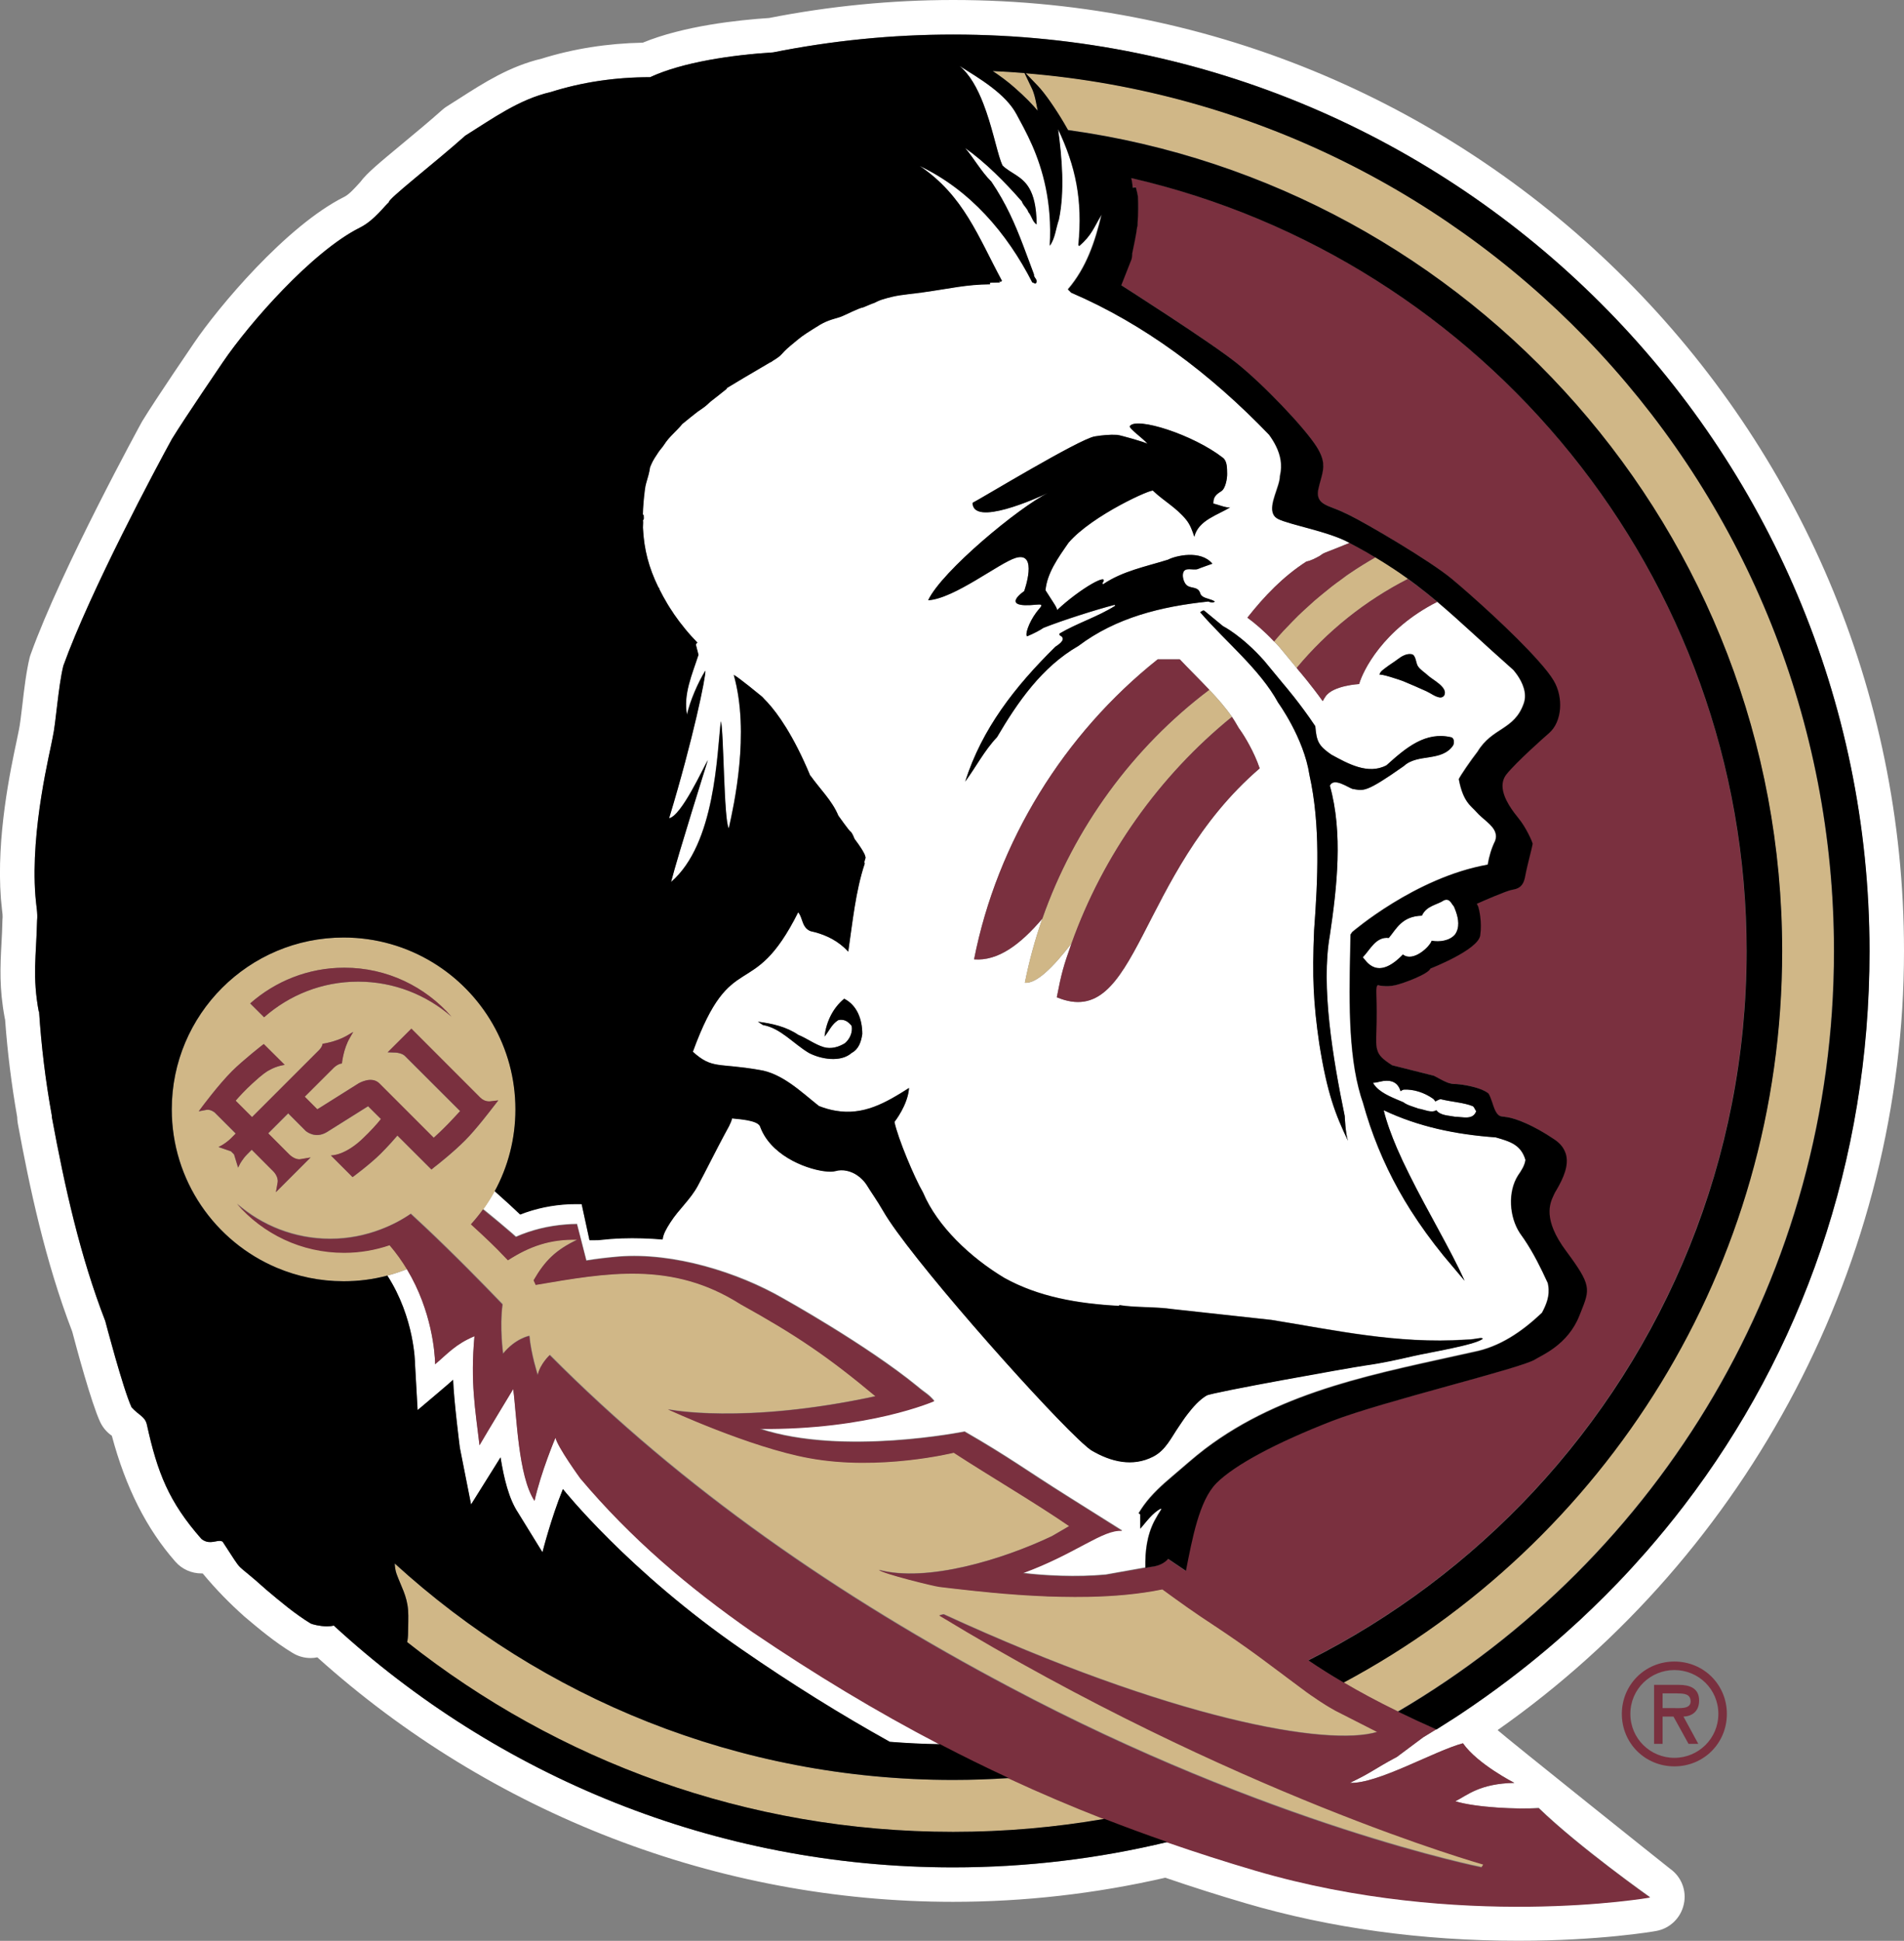
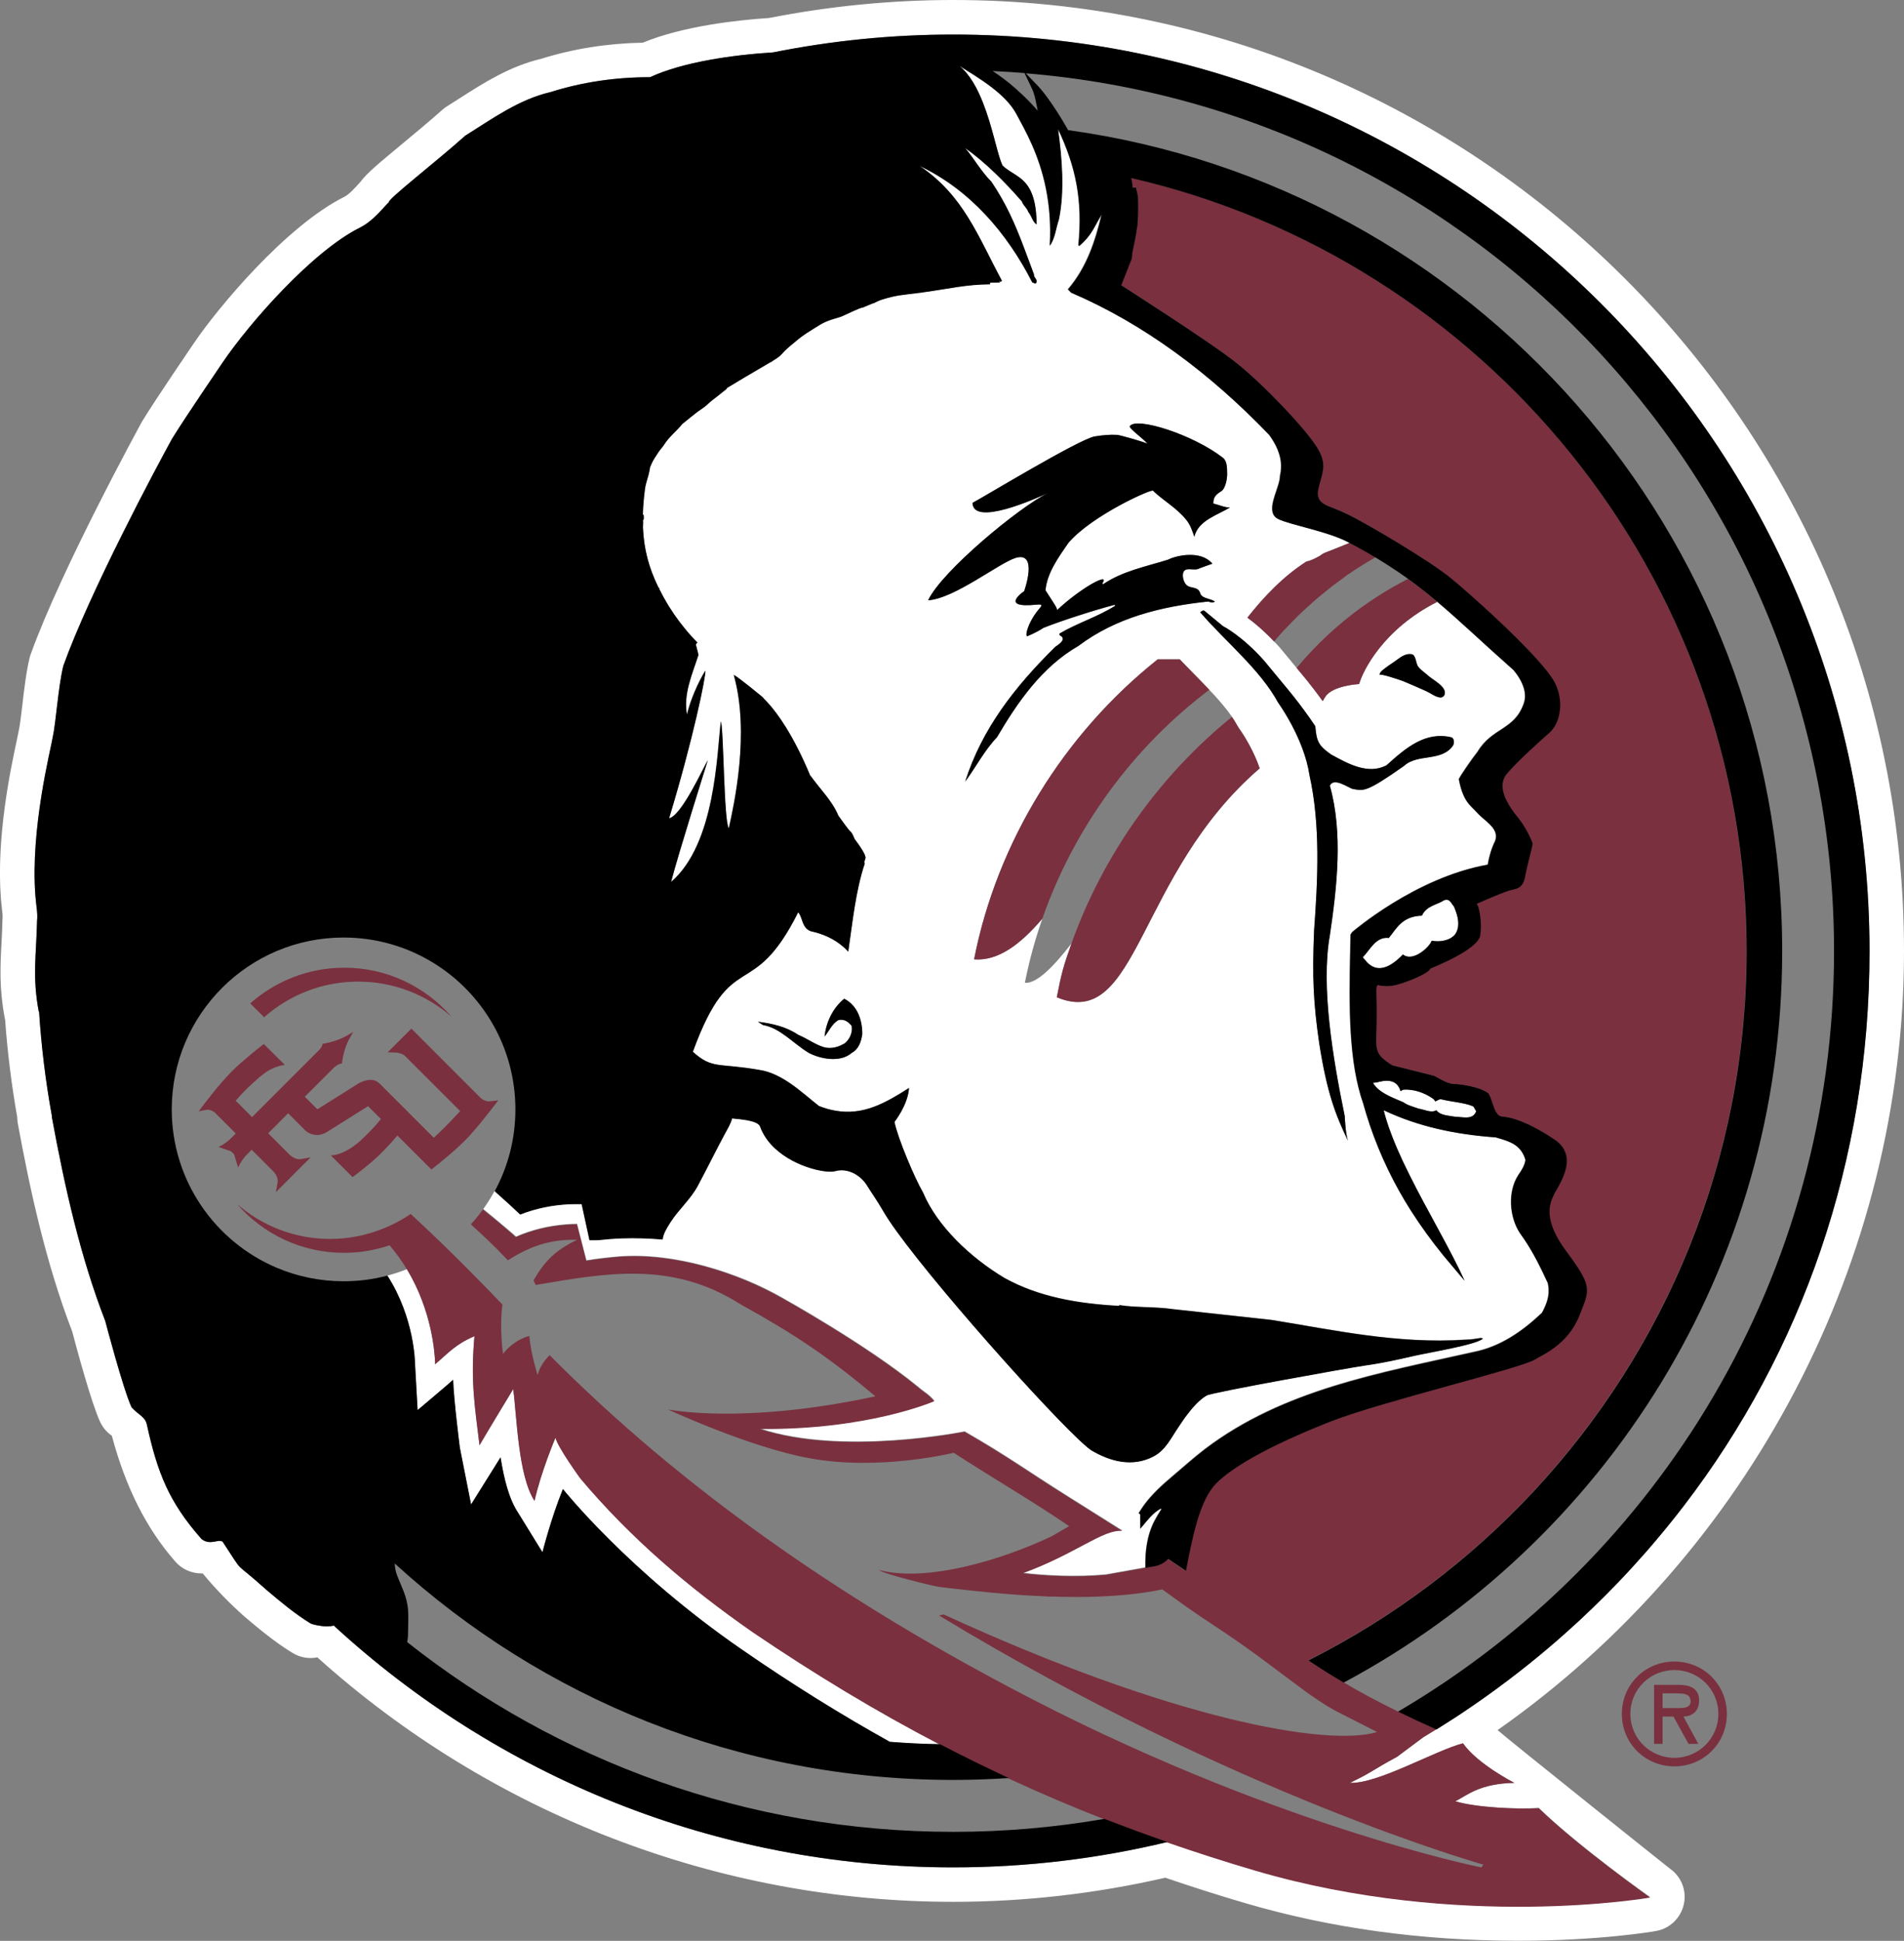
<svg xmlns="http://www.w3.org/2000/svg" version="1.1" id="Layer_1" x="0px" y="0px" viewBox="0 0 335.58 342" style="enable-background:new 0 0 335.58 342;" xml:space="preserve">
  <rect x="0" y="0" width="335.58" height="342" fill="#808080" stroke="none" />
  <style type="text/css">
	.st0{fill:#FFFFFF;}
	.st1{fill:#D0B787;}
	.st2{fill:#7A303F;}
</style>
  <g>
    <path class="st0" d="M294.36,329.3c-0.13-0.08-28.85-23.02-30.41-24.44c44.46-31.21,71.63-82.78,71.63-137.29   C335.58,75.17,260.41,0,168.01,0c-10.85,0-21.76,1.07-32.45,3.17c-5.5,0.36-15.09,1.39-22.27,4.35   c-6.24,0.12-12.24,1.07-17.84,2.82c-5.62,1.34-10.12,4.21-14.47,7c-0.73,0.47-1.46,0.93-2.19,1.39c-0.29,0.18-0.58,0.39-0.83,0.62   c-2.14,1.91-4.79,4.11-7.13,6.05c-4.02,3.34-6.18,5.12-7.29,6.63c-0.13,0.14-0.25,0.28-0.39,0.43c-0.61,0.67-1.62,1.8-2.44,2.21   C50.39,39.82,38.4,54.24,34.22,60.4c-0.27,0.4-6.74,9.87-9.12,13.77c-0.05,0.08-0.1,0.16-0.14,0.24   c-0.13,0.25-14.12,25.77-19.54,40.85c-0.08,0.19-0.13,0.39-0.19,0.59c-0.6,2.46-0.98,5.65-1.3,8.45c-0.2,1.65-0.42,3.52-0.59,4.27   c-0.03,0.12-0.06,0.26-0.08,0.39c-0.05,0.28-0.16,0.78-0.3,1.47c-1.09,5.1-3.64,17.03-2.8,27.93c0.06,0.71,0.12,1.32,0.19,1.89   c0.09,0.71,0.13,1.12,0.11,1.37c-0.02,0.16-0.03,0.32-0.03,0.48c-0.03,1.5-0.1,2.86-0.17,4.14c-0.22,4.06-0.41,7.9,0.58,13.18   c0.02,0.08,0.04,0.16,0.06,0.25c0.41,5.71,1.13,11.47,2.13,17.17l0.02,0.42c0.02,0.22,0.05,0.46,0.08,0.67   c2.06,11.17,4.81,24.25,9.6,36.71c0.71,2.71,3.37,12.59,4.92,15.92c0.47,1,1.19,1.83,2.06,2.43c2.44,9.13,6.12,16.41,11.2,22.19   c1.19,1.36,2.88,2.07,4.58,2.07c0.08,0,0.16,0,0.23,0c2.44,2.94,4.93,5.43,7.13,7.39c0.05,0.06,0.13,0.12,0.18,0.17   c2.66,2.24,5.4,4.55,8.55,6.46c0.98,0.6,2.08,0.89,3.17,0.89c0.39,0,0.79-0.04,1.18-0.12c30.64,27.56,70.62,43.08,112.05,43.08   c12.5,0,25.08-1.42,37.4-4.25c4.77,1.63,9.42,3.11,14.16,4.5c14.92,4.38,31.08,6.61,48.03,6.61c14.38,0,23.9-1.64,24.3-1.72   c2.42-0.42,4.35-2.27,4.89-4.67C297.32,333.21,296.37,330.72,294.36,329.3 M221.28,329.55c-5.34-1.57-10.5-3.23-15.52-4.97   c-12.12,2.92-24.76,4.47-37.75,4.47h0c-42.05,0-80.4-16.16-109.17-42.61c-0.36,0.1-0.77,0.13-1.19,0.13c-1.26,0-2.61-0.36-2.87-0.5   c-2.76-1.68-5.3-3.81-7.83-5.95c-6.23-5.61-3.58-2.2-7.7-8.46c-0.15-0.11-0.32-0.15-0.5-0.15c-0.45,0-0.99,0.19-1.58,0.21   c-0.52,0.01-1.08-0.09-1.66-0.56c-5.78-6.57-7.76-11.7-9.61-20.11c-0.31-1.46-1.39-1.63-2.7-3.07c-1.48-3.15-4.64-15.21-4.64-15.21   c-4.44-11.43-7.14-23.58-9.42-35.93c0-0.11,0-0.22-0.01-0.33c-1.09-6.01-1.84-12.14-2.25-18.36c-0.01,0.05-0.03,0.09-0.03,0.15   c0-0.01,0-0.01,0-0.02v0.02c-1.17-6.15-0.45-9.97-0.31-16.06c0.14-1.39-0.15-2.5-0.29-4.36c-0.91-11.81,2.69-25.76,3.04-27.94   c0.57-2.46,0.97-8.94,1.88-12.63c4.72-13.14,16.56-35.29,19.14-39.96c2.34-3.81,8.96-13.51,8.96-13.51   c4.66-6.87,15.75-19.52,24.17-23.73c2.67-1.33,4.56-4.15,5.1-4.43c-0.46-0.4,7.97-6.85,13.48-11.78c4.84-3.02,9.47-6.4,15.04-7.68   c5.47-1.74,11.35-2.62,17.53-2.62c5.73-2.66,14.45-3.91,21.68-4.37c10.26-2.05,20.88-3.14,31.74-3.14   c89.04,0,161.47,72.44,161.47,161.48c0,37.12-12.02,70.7-32.67,97.68c-2.14,2.79-4.37,5.5-6.68,8.15   c-1.65,1.88-3.34,3.72-5.08,5.53c-1.44,1.49-2.9,2.96-4.4,4.4c-1.49,1.44-3.01,2.85-4.56,4.24c-1.11,0.99-2.23,1.95-3.35,2.91   c-1.14,0.95-2.28,1.9-3.44,2.82c-2.47,1.98-5,3.9-7.6,5.73c-1.41,1-2.83,1.98-4.27,2.94c-0.38,0.25-0.75,0.49-1.13,0.74   c-0.9,0.58-1.8,1.16-2.71,1.73c-0.19,0.11-0.36,0.23-0.54,0.35c-0.74,0.45-1.48,0.9-2.23,1.35l-4.61,3.44   c-4.32,2.31-4.2,2.62-8.29,4.58c4.89,0.21,14.92-5.65,19.92-6.97c2.57,3.67,9.06,6.97,9.06,6.97c-6.12,0.12-8.28,2.17-10.4,3.25   c3.66,1.12,10.94,1.43,14.7,1.15c7.12,6.9,19.62,15.73,19.62,15.73S257.4,340.15,221.28,329.55 M117.9,144.2 M237.86,95.66   L237.86,95.66c0.26,0.13,0.51,0.27,0.76,0.41C238.37,95.93,238.13,95.8,237.86,95.66 M271.74,231.3c0.77-1.42,1.42-3.03,1.1-4.8   c-0.02-0.14-0.04-0.29-0.08-0.44c-1.22-2.66-2.49-5.25-4.16-7.72c-0.01-0.02-0.01-0.03-0.02-0.04c-0.04-0.05-0.07-0.1-0.11-0.14   c-0.2-0.31-0.42-0.61-0.63-0.91c-1.86-2.84-2.17-7.22-0.32-10.15c0.6-0.86,1.16-1.71,1.31-2.73c-0.8-2.7-2.76-3.27-5.27-3.98   c-7.08-0.51-13.61-1.88-19.73-4.78c0.52,2.1,1.34,4.35,2.35,6.7c0.65,1.5,1.38,3.05,2.15,4.59c3.28,6.61,7.38,13.41,9.77,18.75   l-3.74-4.45c-2.13-2.62-4.04-5.26-5.75-7.95c-3-4.73-5.37-9.64-7.18-14.93c-0.45-1.35-0.88-2.71-1.27-4.11   c-0.28-0.8-0.53-1.65-0.75-2.52c-2.04-8.02-1.57-18.67-1.42-27.03l0.29-0.44c0,0,11.11-9.63,23.89-11.88   c0.26-1.48,0.66-2.87,1.31-4.18c0.2-0.57,0.18-1.06,0.02-1.52c-0.48-1.37-2.25-2.34-3.34-3.6c-0.93-1.07-2.33-1.71-3.09-5.77   c0.33-0.69,2.06-3.24,3.32-4.85c2.59-4.29,6.48-3.75,8.13-8.48c0.16-0.46,0.23-0.92,0.22-1.38c-0.03-1.8-1.2-3.5-1.89-4.33   c-0.01-0.01-0.02-0.03-0.03-0.04c-0.01-0.01-0.01-0.01-0.01-0.02c-0.06-0.06-0.11-0.11-0.15-0.17V118   c-5.26-4.64-9.25-8.49-13.35-11.95c-9.56,4.83-13.13,12.21-13.76,14.48c0,0-4.6,0.24-5.92,2.19c-0.19,0.26-0.35,0.54-0.5,0.83   c-2.16-3-4.01-5.14-4.06-5.2l-0.54-0.66l-3.02-3.65c-0.32-0.36-0.64-0.69-0.95-1.01c-1.79-1.89-3.43-3.26-4.71-4.19   c2.95-3.75,6.3-7.26,10.4-9.89c0.84-0.18,1.6-0.58,2.35-1c0.63-0.45,0.57-0.43,1.53-0.8c0.89-0.36,2.45-0.95,3.73-1.49   c-0.03-0.02-0.06-0.03-0.08-0.05c-3.53-1.99-10.56-3.17-12.61-4.23c-0.39-0.21-0.63-0.48-0.79-0.81c-0.83-1.74,1.17-4.91,1.17-6.73   c0.46-1.92,0.1-3.64-0.67-5.21c-0.34-0.71-0.77-1.39-1.24-2.04c-10.47-10.9-22.07-19.55-34.9-25.06l-0.57-0.57   c3.29-3.85,4.81-8.45,5.94-13.2v0.01c-1.36,2.25-1.74,3.66-3.95,5.54l-0.14-0.14c0.8-7.97-0.48-13.93-3.58-20.45   c0.68,5.03,1.2,10.89,0.14,15.92c-0.54,1.57-0.62,3.27-1.6,4.63c0.45-7.71-1.27-13.53-3.08-17.68c-1.02-2.33-2.05-4.14-2.75-5.46   c-1.94-3.68-6.63-6.41-10.09-8.58h-0.01c1.84,1.51,3.17,3.98,4.2,6.62c1.5,3.85,2.33,8.06,3.09,10.18   c0.11,0.31,0.21,0.57,0.32,0.78c1.48,1.42,3.42,1.82,4.69,3.98c0.75,1.29,1.27,3.22,1.3,6.39c-0.41-0.25-0.62-0.67-0.83-1.11   c-0.03-0.06-0.06-0.12-0.09-0.19c-0.15-0.31-0.3-0.61-0.53-0.86c-0.17-0.6-0.76-1.07-1.04-1.63c-0.04-0.08-0.07-0.16-0.09-0.25   c-2.99-3.42-6.43-6.89-10.01-9.41c1.48,1.7,2.79,4.09,4.64,5.94c2.6,3.86,4.12,7.37,5.59,11.22c0.62,1.63,1.23,3.32,1.91,5.12   c-0.02,0.19,0.05,0.35,0.15,0.51c0.04,0.07,0.08,0.14,0.13,0.2c0.18,0.27,0.33,0.54,0.04,0.89c-0.26,0.08-0.37-0.2-0.6-0.17   c-4.49-8.78-10.99-16.31-19.81-20.51c0,0-0.01,0-0.01,0c7.71,5.2,10.25,12.38,14.46,20.2c-0.13,0.1-0.19,0.17-0.22,0.22   c-0.08-0.09-0.15-0.19-0.23-0.29c0.08,0.23,0.1,0.36,0.02,0.37c-1.4,0.05-1.81-0.04-1.7,0.2c0.01,0.03,0.04,0.07,0.07,0.11v0.01   c-4.24,0.02-7.18,0.77-11.72,1.39c-0.12,0.02-0.24,0.04-0.36,0.05l-0.03,0.02l-0.31,0.02c-3.09,0.41-4.05,0.39-6.76,1.24   c0-0.01,0-0.01,0-0.01c-0.04,0.01-0.32,0.13-0.71,0.29c-0.35,0.2-0.69,0.35-1.03,0.44c-0.78,0.33-1.51,0.64-1.43,0.6   c-0.99,0.18-3.43,1.5-4.11,1.71c-2.33,0.7-2.7,0.81-4.81,2.15c-1.78,1.13-2.1,1.38-3.45,2.51l0.02,0.03l0,0   c-0.03,0-0.05,0-0.07,0.01c-0.13,0.11-0.27,0.23-0.44,0.36c-1.89,1.58-1.18,1.53-3.3,2.79c0.02,0,0.03,0.02,0.05,0.03l-0.31,0.12   c-3.73,2.17-6.48,3.83-7.68,4.56c0.01,0.03,0.04,0.06,0.03,0.1c-0.96,0.78-1.93,1.54-2.91,2.3c-0.34,0.34-0.74,0.71-1.31,1.11   c-0.23,0.16-0.58,0.39-0.96,0.66c-0.89,0.7-1.78,1.42-2.67,2.15c-1.05,1.31-2.3,2.21-3.22,3.67c-0.3,0.48-0.71,0.87-1.02,1.34   c-0.53,0.83-0.89,1.29-1.28,2.2c-0.06,0.14-0.12,0.29-0.18,0.43c-0.12,0.91-0.4,1.85-0.68,2.77c-0.09,0.34-0.18,0.7-0.23,1.09   c-0.2,1.6-0.32,3.06-0.36,4.45c0.05,0.02,0.1,0.05,0.16,0.13c-0.04,0.29,0.11,0.65-0.14,0.89c0.08,0.27,0,0.8,0,1.27   c0.17,3.92,1.08,7.13,2.64,10.36c0.04,0.07,0.07,0.14,0.11,0.21c0,0,0,0,0,0.01l0.15,0.15c-0.01,0.03-0.03,0.05-0.04,0.07   c0.46,0.91,0.95,1.82,1.51,2.75c0.25,0.43,0.54,0.86,0.83,1.29c0.06,0.08,0.12,0.18,0.18,0.27c0.02,0.04,0.05,0.08,0.07,0.12   c0.31,0.44,0.63,0.89,0.95,1.32h0c0.17,0.24,0.36,0.46,0.54,0.69c0.16,0.2,0.31,0.42,0.48,0.61c0.7,0.86,1.44,1.67,2.17,2.43   c-0.06,0.03-0.16,0.16-0.27,0.32l0.47,1.83c-1.08,3.38-2.73,6.96-2.03,10.57l0.01,0c0.49-2.36,1.98-5.76,3.23-7.77l0.01-0.01   c0.11,0.97-2.12,11.9-6.39,26.02c2.19-0.45,5.92-8.7,6.83-10.26c0.01,0,0.01,0,0.01,0s-5.23,16.59-6.49,21.48v0.01   c7.83-6.73,8.08-22.62,8.77-28.33c0.51,1.48,0.52,17.65,1.4,18.85v0c0.89-3.96,3.77-16.75,0.88-27.02c0.74,0.34,4.83,3.7,4.83,3.7   c0.17,0.13,0.32,0.28,0.46,0.45c0.02,0.02,0.03,0.04,0.05,0.06c0.01,0,0.02,0.01,0.03,0.03c0.09,0.09,0.18,0.18,0.28,0.29   c0.09,0.09,0.19,0.2,0.29,0.3c0.02,0.03,0.04,0.03,0.06,0.06c1.69,1.85,4.5,5.67,7.52,12.93h0c0-0.02,0.01-0.04,0.02-0.06   c1.58,2.25,3.83,4.41,4.9,7.03c0.1,0.14,1.9,2.69,2.17,2.85c0.03,0.02,0.07,0.05,0.1,0.09c0,0,0,0,0,0   c0.11,0.13,0.23,0.35,0.33,0.56l0.04,0.05c0,0.01,0,0.01,0,0.01c0.12,0.28,0.21,0.52,0.21,0.52c0,0,0.33,0.44,0.72,0.99   c0.5,0.72,1.09,1.63,1.18,2.08c0.21,0.43-0.29,0.8-0.09,1.31c-1.62,4.89-2.13,10.27-2.91,15.5c-0.02-0.02-0.04-0.04-0.06-0.06   c-0.21-0.23-0.43-0.45-0.66-0.65c-1.73-1.56-3.74-2.43-5.93-2.9c-0.4-0.17-0.68-0.4-0.89-0.67c-0.61-0.78-0.63-1.88-1.27-2.66   c-8.13,16.25-11.71,5.78-18.57,24.59c3.46,3.11,4.4,1.92,11.74,3.21c1.95,0.28,3.78,1.23,5.48,2.4c1.8,1.24,3.46,2.73,5.01,3.95   c1,0.39,1.95,0.66,2.87,0.82c4.95,0.88,8.83-1.34,13.01-4c-0.21,3.04-2.57,5.98-2.57,5.98c0.6,2.9,3.54,9.9,5.03,12.43   c1.26,3,3.36,5.86,5.88,8.44c2.53,2.57,5.49,4.84,8.47,6.63c6,3.33,12.91,4.52,20.14,4.91l0.14-0.13c2.84,0.46,6.37,0.25,9.42,0.71   l17.38,1.9c11.12,1.79,22.16,4.27,34.19,3.47c0.98-0.06,0.66,0.01,1.55-0.13l1.04-0.15c0.14,0,0.37-0.06,0.43,0.14   c-1.47,1.12-9.4,2.38-12.29,3.04c-2.64,0.6-5.12,1.18-8.45,1.65c-2.81,0.41-26.99,4.73-27.91,5.29c-1.35,0.79-2.45,2.09-3.39,3.31   c-0.55,0.71-1.02,1.46-1.54,2.19c-1.33,1.93-2.28,4.11-4.48,5.25c-3.64,1.89-7.47,0.91-10.84-1.05c-0.35-0.21-0.92-0.67-1.66-1.34   c-0.01-0.01-0.02-0.02-0.04-0.04c-0.23-0.21-0.48-0.45-0.75-0.7c-7.93-7.54-29.86-32.34-34.32-40.13   c-1.06-1.87-2.32-3.61-2.75-4.35c-0.37-0.63-0.86-1.2-1.42-1.65c-0.11-0.08-0.22-0.17-0.33-0.25c0,0,0-0.01-0.01-0.01   c-1.18-0.82-2.61-1.17-3.96-0.78c-1.66,0.48-7.84-0.85-11.34-4.74c-0.81-0.9-1.47-1.94-1.9-3.12c-0.06-0.16-0.17-0.29-0.33-0.42   c-1.09-0.84-4.28-0.93-4.59-1.02c-0.26,0.97-0.81,1.85-1.29,2.73c-1.19,2.2-3.56,6.94-4.75,9.14c-1.32,2.45-3.36,4.14-4.85,6.47   c-0.73,1.14-1.23,2.03-1.36,3c-2.37-0.2-4.77-0.28-7.19-0.2c-1.41,0.04-2.8,0.16-4.2,0.32c-0.5-0.01-0.99,0-1.49,0.01l-1.38-6.36   c-0.71-0.01-1.41-0.01-2.1,0.01c-3.05,0.13-5.91,0.72-8.74,1.82h0c-1.12-1.06-2.62-2.45-4.49-4.11c-0.6,1.11-1.28,2.17-2,3.19   c2.05,1.65,3.73,3.08,5.04,4.2c0.26,0.22,0.5,0.45,0.73,0.65c2.78-1.21,5.63-1.9,8.66-2.15c0.69-0.06,1.38-0.09,2.1-0.1l1.65,6.43   c1.87-0.3,3.74-0.52,5.63-0.68c9.79-0.79,21.13,2.81,28.97,7.32c0,0,14.78,8.21,23.77,15.56c1.38,1.18,1.85,1.25,2.96,2.54   c0,0-11.52,5.09-30.75,4.9c14.61,4.85,36.09,0.5,36.09,0.5c7.96,4.59,10.67,6.71,18.39,11.56l9.4,5.91   c-3.36-0.32-8.16,4.04-17.5,7.45c3.44,0.45,9.43,0.78,14.59,0.29l6.04-1.08l0.9-0.16c-0.05-2.85,0.25-5.62,1.6-8.24   c0.37-0.71,0.8-1.4,1.23-2.08c-0.03-0.05-0.07-0.09-0.11-0.14c-1.49,0.82-2.5,2.28-3.62,3.57v-2.54l-0.11-0.06l-0.18-0.11   c0.32-0.51,0.64-0.99,0.92-1.38c1.41-1.95,3.22-3.59,5.06-5.14c1.89-1.59,3.77-3.29,5.73-4.79c13.79-10.46,30.77-13.37,47.35-17.1   C264.28,237.3,268.18,234.68,271.74,231.3 M150.12,185.53c-1.96,1.74-5.49,1.08-7.54,0c-2.74-1.62-4.98-4.38-8.11-4.92l-0.89-0.58   c2.54,0.32,5.01,0.88,7.11,2.31c1.54,0.63,2.88,1.67,4.47,2.17c1.34,0.4,2.7-0.03,3.78-0.71c0.91-0.8,1.37-1.97,1.17-3.04   c-0.63-0.77-1.32-1.23-2.34-1.03c-1.2,0.71-1.61,1.93-2.45,2.9c0.29-2.56,1.48-5.03,3.47-6.65c2.31,1.16,3.19,3.7,3.19,6.22   C151.79,183.51,151.39,184.85,150.12,185.53 M244.33,117.6c0.64-0.5,1.35-0.91,2-1.41c0.7-0.53,1.58-1.08,2.49-0.91   c0.75,0.14,0.74,1.54,1.08,2.08c0.45,0.7,1.21,1.12,1.8,1.68c0.83,0.76,3.32,1.97,2.93,3.31c-0.12,0.41-0.52,0.61-0.91,0.54   c-0.84-0.13-1.58-0.76-2.34-1.1c-1.35-0.61-2.72-1.22-4.1-1.78c-0.29-0.12-4.1-1.42-4.12-1.08   C243.2,118.33,243.91,117.93,244.33,117.6 M186.75,111.94v-0.29c3.19-1.88,6.68-2.93,9.84-4.92l-0.14-0.14   c-3.14,0.81-9.19,2.73-12.52,4.05c-0.65,0.44-1.58,0.94-2.88,1.49c-0.43-0.25,0.28-2.4,1.57-4.16c0.77-1.05,1.65-1.58,0.01-1.41   c-6.65,0.66-2.12-2.39-2.12-2.39s2.55-7.06-1.47-5.86c-2.86,0.85-10.84,7.2-15.45,7.47c2.45-5.18,16.04-16.39,21.11-18.9   c-2.06,0.97-13.23,5.96-13.28,1.73c1.37-0.67,18.79-11.25,21.53-11.7c1.31-0.22,2.64-0.35,3.97-0.28c0.4,0.02,5.15,1.33,5.35,1.6   c-0.7-0.91-3.39-2.76-3.13-3.14c1.14-1.67,11.12,1.49,16.4,5.58c0.76,0.59,0.72,1.85,0.74,2.83c0.02,0.78-0.28,2.6-1.03,3.06   c-0.86,0.54-1.46,1-1.4,2.19c0.6,0.08,2.55,0.91,3.01,0.62c-2.17,1.39-5.64,2.26-6.36,5.22c-0.37-1.1-0.71-2.11-1.45-3.02   c-1.74-2.14-4.01-3.34-5.81-5.07c0.12-0.57-10.72,4.27-14.9,9.13c-1.82,2.62-3.79,5.35-4.07,8.39c1.49,2.35,2.06,3.06,2.03,3.5   c4.11-3.88,9.49-6.85,7.98-4.71l0.14,0.15c3.45-2.34,7.54-3.11,11.44-4.33c1.28-0.68,5.76-1.79,7.82,0.71c0,0-2.31,0.81-2.59,0.95   c-0.87,0.25-2.25-0.42-2.56,0.67c-0.19,0.65,0.11,1.66,0.59,2.13c0.6,0.57,1.62,0.3,2.16,0.95c0.24,0.29,0.23,0.52,0.35,0.73   c0.07,0.11,0.16,0.22,0.33,0.34c0.65,0.43,1.49,0.44,2.15,0.89c-0.17,0.25-0.83,0.17-1.13,0c-8.37,0.87-16.27,2.84-22.9,7.82   c-6.48,3.72-10.75,9.96-14.35,16.08c-2.28,2.42-3.73,5.3-5.61,7.83c2.96-9.32,8.75-16.73,15.89-23.77   C186.89,113.4,188.02,112.53,186.75,111.94 M186.26,175.73c0.82-4.22,1.16-5.43,2.59-9.48c-3.35,4.33-6.19,7.09-8.22,6.93   c0.76-3.84,1.79-7.61,3.08-11.3c-3.91,4.6-7.83,7.5-12.03,7.16c4.07-20.72,15.85-39.73,32.36-52.86h3.9   c0.84,0.89,1.69,1.75,2.52,2.59c0.92,0.94,1.82,1.86,2.68,2.77c1.54,1.62,2.92,3.21,3.99,4.77c0.33,0.49,0.63,0.97,0.9,1.46   c0.17,0.32,0.36,0.63,0.58,0.92c0.72,1.01,2.44,3.8,3.41,6.71C200.29,154.09,200.68,181.73,186.26,175.73 M232.52,183.86   c-1.03-7.08-1.27-11.59-0.91-19.91c0.65-8.96,1.14-18.59-0.82-27.38c-0.99-6.53-5.52-12.75-5.52-12.75   c-3.19-5.85-9.25-10.71-13.74-15.93c0.14-0.05,0.57-0.53,0.85-0.16l3.18,2.62c0,0,3.32,1.65,7.25,6.09l3.47,4.21   c0,0,2.83,3.25,5.54,7.32c0.22,2.62,0.51,3.41,2.82,5c2.9,1.59,6.49,3.61,9.74,1.88c3.47-3.12,6.89-6,11.43-4.92   c0.51,0.17,0.54,1,0.29,1.45c-2.05,2.93-6.23,1.34-8.68,3.61c-6.85,4.83-7.08,4.33-9,4.04c-0.69-0.16-3.34-2.14-4.03-0.57   c2.34,8.3,1.25,17.92,0,26.36c-1.61,9,0.54,21.76,2.62,31.86c0,0,0.12,3.04,0.57,4.35C235.37,196.41,233.9,192.66,232.52,183.86    M245.41,100.08c-0.05-0.03-0.1-0.06-0.14-0.09c-0.27-0.18-0.54-0.35-0.81-0.52c-0.2-0.13-0.4-0.26-0.61-0.38   c-0.41-0.26-0.84-0.52-1.27-0.79c-0.22-0.13-0.45-0.26-0.69-0.4c-0.27-0.17-0.56-0.33-0.83-0.49c-0.02,0-0.04-0.02-0.05-0.02   c0.49,0.27,0.94,0.55,1.4,0.83C243.45,98.83,244.46,99.46,245.41,100.08 M249.47,102.96L249.47,102.96   c-0.47-0.37-0.96-0.72-1.44-1.07c-0.04-0.03-0.07-0.04-0.1-0.07c-0.48-0.35-0.97-0.69-1.47-1.04c0.58,0.4,1.13,0.81,1.7,1.22   C248.59,102.32,249.04,102.63,249.47,102.96 M236.41,102.1c0.48-0.36,0.97-0.71,1.47-1.05c-0.16,0.1-0.33,0.21-0.48,0.32   C237.06,101.61,236.74,101.86,236.41,102.1 M253.17,195.62c0.72,0.97,2.16,0.92,3.26,1.15c1.35,0.01,3.19,0.66,3.77-0.99   c-0.24-0.21-0.35-0.75-0.65-0.88c-1.51-0.62-3.66-0.74-5.54-1.21c-0.25-0.05-0.68,0.21-1.02,0.38c-0.07-0.09-0.13-0.19-0.2-0.27   c-0.07-0.09-0.16-0.18-0.26-0.25c-1.49-1.03-3.34-1.66-5.07-1.56c-0.2,0.01-0.41,0.17-0.61,0.29v0c-0.01-0.03-0.02-0.07-0.03-0.11   c0-0.02-0.01-0.03-0.02-0.04c-0.51-1.54-1.78-2-3.75-1.5c-0.38,0.1-0.53,0.13-1.05,0.17c0.14,0.26,0.33,0.51,0.55,0.74   c1.17,1.27,3.27,2,4.78,2.66c0,0,0,0,0-0.01c0.67,0.54,1.69,0.77,2.7,1.15C251.04,195.48,252.27,196.19,253.17,195.62    M247.27,168.19c1.78,1.42,4.74-1.36,5.07-2.42c1.42,0.27,3.18,0,4.11-1.1c0.87-1.2,0.6-2.76,0.19-3.99   c-0.12-0.34-0.25-0.67-0.37-0.95c-0.49-0.52-0.71-1.46-1.73-1.1c-1.24,0.85-3.08,0.94-3.91,2.72c-3.54,0.1-4.48,2.32-5.84,3.93   c-2.26-0.27-3.28,2.06-4.58,3.4C240.81,169.31,242.72,172.92,247.27,168.19 M102.28,260.44c0,0-3.99-5.51-4.37-7.17   c0,0-2.55,6.01-3.69,11.14c-2.9-4.34-3.13-15.02-3.76-19.69c0,0-4.61,7.59-5.94,9.9c-0.74-6.29-1.63-11.08-0.89-19.22   c-3.31,1.37-4.75,3.11-6.94,4.95v-0.1v-0.04c0-0.03,0-0.09,0-0.14v-0.01c-0.05-1.57-0.5-9.04-4.95-16.43   c-1.14,0.45-2.3,0.84-3.49,1.15c4.82,7.47,4.88,15.41,4.88,15.52l0.46,8.18c0,0,6.17-5.2,6.26-5.35c0.1,3.46,1.18,11.95,1.18,11.95   s1.98,9.95,1.99,10.02l0,0l5.2-8.3c0.6,3.72,1.46,7.29,3.09,9.75l4.3,6.98c0,0,1.47-5.84,3.61-11.13   c0.09,0.09,11.51,14.47,31.59,28.31c8.71,6.02,17.33,11.38,26.03,16.23c2.93,0.23,5.89,0.38,8.86,0.42   c-11.16-5.82-22.02-12.37-33.06-19.85C121.33,279.63,111.18,271,102.28,260.44" />
-     <path class="st1" d="M168.01,313.65c-37.92,0-72.47-14.45-98.43-38.14c0.03,0.64,0.11,1.27,0.32,1.85c0.82,2.24,1.83,3.8,2.03,6.33   c0.1,1.31,0,2.68,0,3.99c0,0.68-0.05,1.21-0.16,1.68c26.45,20.93,59.88,33.44,96.24,33.44c9.09,0,18-0.79,26.66-2.29   c-5.77-2.25-11.37-4.63-16.87-7.19C174.56,313.53,171.3,313.65,168.01,313.65 M180.76,12.88l2.13,2.22   c1.19,1.23,3.05,3.92,4.6,6.53c0.25,0.42,0.49,0.84,0.72,1.25l0,0c71.11,9.85,125.87,70.87,125.87,144.68   c0,55.8-31.3,104.29-77.29,128.89c2.81,1.66,5.94,3.34,9.57,5.12c45.97-26.95,76.85-76.87,76.85-134.01   C323.21,86.15,260.52,19.38,180.76,12.88 M182.89,19.51c-0.08-0.48-0.18-0.99-0.28-1.48c-0.15-0.74-0.34-1.43-0.53-1.94   c-0.05-0.12-0.09-0.23-0.13-0.32l-1.38-2.9c-1.84-0.15-3.71-0.26-5.58-0.35c1.27,0.85,2.58,1.82,3.77,2.86   C180.69,17.06,182.02,18.46,182.89,19.51 M228.53,117.7c5.43-6.53,12.12-11.86,19.63-15.7c-0.57-0.41-1.12-0.81-1.7-1.22   c0,0,0-0.01-0.01-0.01h0c0,0-0.01-0.01-0.01-0.01c-0.01-0.01-0.03-0.02-0.04-0.03c-0.33-0.22-0.65-0.44-0.98-0.66   c-0.96-0.63-1.96-1.25-3-1.87c-1.54,0.89-3.07,1.82-4.54,2.83c-0.49,0.34-0.98,0.69-1.48,1.05c-0.57,0.4-1.13,0.82-1.68,1.25   c-0.45,0.34-0.87,0.7-1.32,1.06c-0.57,0.46-1.15,0.93-1.7,1.41c-0.39,0.34-0.77,0.68-1.14,1.03c-0.59,0.53-1.16,1.07-1.74,1.62   c-0.33,0.33-0.67,0.67-1,1c-0.57,0.59-1.14,1.18-1.7,1.78c-0.32,0.35-0.61,0.7-0.92,1.04c-0.21,0.25-0.42,0.5-0.64,0.75   c0.32,0.32,0.62,0.65,0.95,1.01L228.53,117.7z M188.85,166.25c5.55-15.55,15.45-29.53,28.27-39.94c-1.06-1.55-2.45-3.14-3.98-4.77   c-13.49,10.16-23.86,24.39-29.43,40.33c-1.29,3.68-2.32,7.46-3.08,11.3C182.66,173.34,185.5,170.57,188.85,166.25 M166.35,284.41   c40.3,18.53,67.68,23.39,76.42,20.73l-7.4-3.76c-0.34-0.18-0.67-0.38-1.01-0.58c-0.23-0.13-0.47-0.28-0.71-0.44   c-0.11-0.06-0.21-0.13-0.32-0.19c-0.32-0.2-0.63-0.41-0.95-0.62c-0.02-0.02-0.05-0.03-0.08-0.05c-0.34-0.23-0.7-0.48-1.05-0.72   h-0.01c-0.06-0.05-0.12-0.08-0.18-0.13c-0.26-0.19-0.53-0.38-0.8-0.57c-0.13-0.09-0.25-0.19-0.38-0.29   c-0.21-0.16-0.44-0.31-0.64-0.47c-0.13-0.09-0.27-0.2-0.41-0.29c-0.25-0.19-0.51-0.38-0.77-0.58c-0.28-0.21-0.57-0.43-0.86-0.65   c-0.12-0.08-0.24-0.18-0.36-0.27c-0.47-0.35-0.96-0.71-1.45-1.09c-0.03-0.02-0.06-0.05-0.09-0.06c-0.83-0.63-1.7-1.27-2.61-1.95   c-0.12-0.08-0.24-0.18-0.35-0.26c-0.34-0.25-0.68-0.5-1.03-0.75c-0.13-0.1-0.27-0.2-0.4-0.29c-0.48-0.34-0.96-0.7-1.45-1.05   c-0.01,0-0.01,0-0.01,0c-0.49-0.34-0.98-0.7-1.49-1.05c-0.16-0.11-0.31-0.21-0.47-0.32c-0.39-0.26-0.78-0.54-1.18-0.81   c-0.17-0.11-0.33-0.22-0.5-0.33c-0.56-0.38-1.13-0.77-1.72-1.15c-3.58-2.33-5.69-3.86-9.18-6.4c-4.04,0.83-8.46,1.22-13.02,1.31   c-0.8,0.01-1.6,0.02-2.4,0.02h-0.02c-0.8,0-1.6-0.01-2.41-0.03h-0.04c-0.79-0.02-1.59-0.04-2.39-0.07c-0.03,0-0.05,0-0.07,0   c-0.78-0.03-1.57-0.06-2.36-0.1c-0.05-0.01-0.08-0.01-0.12-0.02c-0.77-0.04-1.54-0.08-2.31-0.14c-0.06,0-0.12,0-0.19-0.01   c-0.75-0.05-1.49-0.11-2.24-0.17c-0.09,0-0.18-0.01-0.27-0.01c-0.71-0.06-1.43-0.12-2.14-0.19c-0.13-0.01-0.26-0.03-0.39-0.04   c-0.67-0.06-1.33-0.13-1.99-0.2c-0.2-0.02-0.4-0.03-0.6-0.06c-0.59-0.06-1.17-0.12-1.74-0.19c-0.37-0.04-0.73-0.08-1.08-0.12   c-0.41-0.05-0.83-0.09-1.24-0.14c-0.77-0.09-1.54-0.19-2.29-0.28c-1-0.11-9.94-2.31-10.66-2.98c8.5,2.25,21.86-1.84,30.5-5.95   l3.04-1.77c-6.05-4.17-14.17-8.92-20.33-12.94c0,0-13.05,3.24-25.44,0.96c-10.46-1.89-24.95-8.6-24.95-8.6s13.14,2.75,36.58-2.31   c-8.34-6.97-13.93-10.76-23.82-16.24c-12.02-7.63-23.53-5.5-36.06-3.38l-0.37-0.82c2.02-3.49,3.86-5.31,7.68-7.14   c-4.71-0.13-8.4,1.16-12.2,3.61c-0.64-0.62-1.22-1.27-1.84-1.9c0,0-1.63-1.66-4.68-4.44c0.75-0.83,1.46-1.7,2.11-2.61   c0.01,0.01,0.02,0.01,0.03,0.02h0.01c0.72-1.02,1.4-2.08,2-3.19c2.33-4.29,3.65-9.2,3.65-14.42c0-10.97-5.84-20.59-14.58-25.9   c-4.58-2.78-9.95-4.38-15.7-4.38c-16.72,0-30.28,13.56-30.28,30.27c0,12.54,7.63,23.31,18.5,27.91c3.63,1.54,7.61,2.38,11.79,2.38   c2.67,0,5.25-0.34,7.71-1h0c1.19-0.31,2.35-0.7,3.49-1.15c-0.87-1.43-1.88-2.87-3.07-4.25c-2.52,0.85-5.2,1.33-8.01,1.33   c-7.55,0.01-14.31-3.35-18.91-8.63c4.4,3.84,10.15,6.19,16.46,6.18c3.13,0,6.13-0.6,8.89-1.66c1.89-0.71,3.66-1.62,5.29-2.75   c0.84,0.77,1.69,1.57,2.55,2.37c1.24,1.17,2.49,2.37,3.69,3.54h0c5.38,5.25,9.93,10.04,9.93,10.04c-0.54,4.13,0.1,8.68,0.1,8.68   c2.16-2.68,4.63-3.13,4.63-3.13c0.29,3.23,1.47,6.9,1.47,6.9c0.42-1.96,2.13-3.52,2.13-3.52c23.36,23.54,51.11,42.69,81.08,58.54   c45.75,24.28,83.15,31.72,83.15,31.72l0.32-0.5c0,0-43.97-12.37-95.9-43.9L166.35,284.41z M60.67,170.52   c7.55-0.01,14.31,3.35,18.9,8.63c-4.4-3.84-10.15-6.17-16.46-6.17c-6.37-0.01-12.16,2.38-16.58,6.28l-2.45-2.44   C48.51,172.91,54.31,170.52,60.67,170.52 M82,200.93c-2.19,2.2-4.88,4.31-5.4,4.7c0,0-0.02,0.02-0.02,0.02l-0.53,0.44l-6-5.98   c-0.45,0.53-1.53,1.77-2.94,3.18c-1.87,1.86-4.96,4.14-4.96,4.14s-3.83-3.83-3.84-3.83c0,0,2.54,0.13,5.92-3.25l0,0   c0.69-0.64,2.35-2.39,2.91-3.16l-2.26-2.25c-1.22,0.77-7.25,4.55-7.25,4.55c-2.1,1.29-3.75-0.2-3.76-0.21h0l0,0l-3.07-3.07   l-3.52,3.52l3.23,3.23l0.47,0.47c0,0,1,1.03,1.99,0.85c1-0.18,1.78-0.31,1.78-0.31l-6.06,6.06l-0.05,0.03c0,0,0.13-0.65,0.3-1.69   c0.17-1.05-0.74-1.93-0.74-1.93l-0.49-0.49l-3.33-3.34l-0.83,0.83c-0.75,0.75-1.25,1.66-1.25,1.67l-0.35,0.66l-0.71-2.33   l-0.54-0.55l-2.2-0.76l0.55-0.29c0.09-0.05,0.94-0.54,1.66-1.26l0.82-0.82l-3.71-3.71c0,0-0.68-0.57-1.39-0.48l-1.42,0.27   l0.46-0.61c0.03-0.05,2.96-4.02,5.41-6.47c1.94-1.94,5.35-4.6,5.39-4.63l0.21-0.15l3.68,3.67c0,0-1.34,0.14-2.77,0.95   c-0.37,0.21-1.05,0.6-2.91,2.31c-1.34,1.22-2.28,2.27-2.96,3.04l2.89,2.89c1.64-1.63,11.54-11.54,11.55-11.54   c0,0,0.82-0.69,0.88-1.37c0.02-0.01,2.35-0.32,4.28-1.43l1.13-0.67l0,0l-0.61,1.07c-1.14,1.93-1.39,4.5-1.39,4.5   c-0.76,0.06-1.45,0.76-1.45,0.76l-5.1,5.09l2.21,2.21l0.31-0.18c0.64-0.41,6.91-4.35,6.92-4.35c0.09-0.06,2.34-1.4,3.71-0.03   l9.58,9.59c0.63-0.57,1.4-1.27,2.59-2.49c0.77-0.8,1.6-1.69,2.06-2.2c-1.78-1.78-9.12-9.11-9.72-9.7c-0.43-0.44-1.3-0.6-1.63-0.61   l-1.42-0.05l4.18-4.17l12.16,12.17c0.81,0.82,1.77,0.64,1.79,0.64l1.37-0.16c0,0-1.09,1.4-1.09,1.4   C86.75,195.29,83.95,198.99,82,200.93" />
    <path class="st2" d="M256.51,317.4c2.12-1.07,4.28-3.12,10.4-3.24c0,0-6.49-3.3-9.06-6.98c-5,1.33-15.03,7.18-19.92,6.98   c4.08-1.96,3.97-2.27,8.29-4.58l4.61-3.44l2.31-1.42c-2.35-1.04-4.76-2.17-6.77-3.15c-3.63-1.77-6.76-3.46-9.57-5.12   c-2.25-1.32-4.29-2.62-6.22-3.91c0,0,0,0,0,0c14.97-7.53,28.4-17.65,39.71-29.79c23.25-24.98,37.52-58.44,37.52-95.18   c0-66.32-46.41-121.95-108.46-136.22c0.12,0.46,0.2,0.96,0.24,1.54c0,0.04,0.01,0.08,0.01,0.12v0.02l0.57-0.05   c0.05,0.16,0.08,0.32,0.12,0.47c0.09,0.38,0.18,0.76,0.25,1.14c0.06,1.18,0.05,3.1-0.07,4.72c0,0,0,0.02,0.01,0.03   c0.02,0.12-0.05,0.63-0.09,0.63c-0.13,1.21-0.59,3.27-0.88,4.69c0.04,0-0.02,0.64-0.11,0.97l-1.81,4.61c0,0,15.73,10.03,20.31,13.7   c4.68,3.74,11.94,11.33,14.1,14.74c0.21,0.32,0.38,0.63,0.52,0.92c1.02,2.02,0.69,3.24,0.19,5c-0.12,0.46-0.26,0.91-0.37,1.44   c-0.2,0.88-0.12,1.5,0.16,1.97c0.62,1.03,2.21,1.33,3.86,2.08c0.44,0.21,0.88,0.41,1.34,0.63c3.03,1.48,14.28,8.06,18.13,11.27   c3.55,2.97,10.94,9.58,15.24,14.42c1.2,1.35,2.16,2.56,2.72,3.52c1.73,2.94,1.46,7.21-0.8,9.21c-0.96,0.83-5.78,5.11-7.54,7.29   c-0.51,0.64-0.71,1.36-0.7,2.1c0.04,2.21,1.98,4.6,2.84,5.67c1.31,1.61,2.38,4.04,2.47,4.45c-0.01,0.22-0.25,1.18-0.46,2.02   c-0.3,1.19-0.66,2.65-0.87,3.8c-0.34,1.84-1.29,2.15-2.31,2.32c-1.02,0.18-5.24,2.04-5.71,2.25l-0.48,0.21l0.24,0.47   c0.01,0,0.01,0.03,0.03,0.09c0.12,0.44,0.66,2.55,0.32,5.01c-0.36,2.57-8.78,5.84-8.78,5.84c-0.36,0.97-4.54,2.56-6.17,2.93   c-1.69,0.38-3.11-0.01-3.11-0.01c-0.47,0.4-0.12,1.45-0.2,6.39c-0.04,2.24-0.15,3.59,0,4.57c0.01,0.08,0.03,0.15,0.05,0.22   c0.02,0.06,0.03,0.13,0.05,0.19c0.27,1.03,0.97,1.68,2.64,2.75l7.13,1.79c0.25-0.01,1.42,0.8,2.57,1.24   c0.03,0.01,0.05,0.01,0.08,0.03c0.02,0.01,0.05,0.02,0.08,0.03c0.06,0.01,0.13,0.04,0.2,0.07c0.01,0,0.01,0,0.02,0   c0.28,0.08,0.55,0.14,0.8,0.14c0.13,0,0.28,0.01,0.45,0.01c1.3,0.09,3.61,0.51,4.94,1.21c0.3,0.16,0.56,0.33,0.73,0.5   c0.24,0.42,0.42,0.94,0.6,1.45c0.06,0.16,0.1,0.32,0.17,0.48c0,0.02,0.02,0.05,0.02,0.07c0.08,0.24,0.17,0.46,0.26,0.67   c0.03,0.07,0.07,0.15,0.09,0.21c0.01,0.01,0.01,0.02,0.01,0.04c0.2,0.4,0.43,0.73,0.73,0.93c0.19,0.13,0.47,0.16,0.94,0.21   c0.07,0,0.12,0.01,0.2,0.03c0.06,0,0.12,0.01,0.2,0.02c1.61,0.23,4.7,1.45,8.35,3.92c0.88,0.6,1.47,1.26,1.81,1.97   c0.02,0.05,0.05,0.11,0.06,0.16c0.05,0.13,0.1,0.25,0.14,0.38c0.64,2-0.38,4.29-1.62,6.4c-0.2,0.33-0.33,0.57-0.41,0.76   c-0.04,0.07-0.08,0.16-0.12,0.25c-0.63,1.35-1.92,4.17,2.22,9.77c4.48,6.03,4.23,6.66,2.59,10.75l-0.27,0.67   c-2.04,5.14-6.7,6.98-7.79,7.68c-2.47,1.58-26.86,7.38-35.8,10.85c-9.94,3.87-17.18,7.77-20.38,10.96c0,0.01,0,0.01-0.01,0.02   c-3.02,3.03-4.26,9.85-5.34,15.36v0.06c-1.01-0.69-2.05-1.4-3.14-2.12c0,0-0.68,0.95-2.27,1.3c-0.2,0.05-0.41,0.08-0.64,0.1   l-1.09,0.2l-0.9,0.17l-6.04,1.07c-5.16,0.49-11.15,0.16-14.59-0.29c9.34-3.41,14.14-7.77,17.5-7.45l-9.4-5.91   c-7.72-4.84-10.43-6.97-18.39-11.56c0,0-21.47,4.34-36.09-0.5c19.23,0.19,30.75-4.89,30.75-4.89c-1.11-1.29-1.58-1.36-2.96-2.55   c-8.99-7.35-23.77-15.56-23.77-15.56c-7.84-4.51-19.17-8.11-28.97-7.32c-1.89,0.17-3.76,0.39-5.63,0.69l-1.65-6.43   c-0.72,0-1.42,0.04-2.1,0.1c-3.04,0.25-5.88,0.94-8.66,2.16c-0.23-0.21-0.47-0.43-0.73-0.65c-1.3-1.12-3-2.56-5.04-4.2   c-0.01-0.01-0.02-0.01-0.03-0.02c-0.66,0.91-1.36,1.78-2.12,2.61c3.06,2.78,4.69,4.44,4.69,4.44c0.63,0.63,1.21,1.28,1.84,1.9   c3.8-2.46,7.49-3.75,12.2-3.62c-3.81,1.84-5.66,3.66-7.68,7.14l0.37,0.82c12.53-2.13,24.04-4.26,36.06,3.38   c9.89,5.48,15.47,9.27,23.82,16.24c-23.44,5.06-36.58,2.31-36.58,2.31s14.48,6.71,24.94,8.6c12.39,2.28,25.44-0.96,25.44-0.96   c6.16,4.02,14.28,8.76,20.34,12.93l-3.04,1.77c-8.64,4.11-22,8.21-30.5,5.95c0.72,0.67,9.65,2.87,10.66,2.99   c0.75,0.08,1.52,0.18,2.29,0.27c0.41,0.05,0.83,0.09,1.24,0.14c0.36,0.04,0.71,0.08,1.08,0.12c0.58,0.07,1.16,0.12,1.74,0.19   c0.2,0.02,0.4,0.04,0.61,0.06c0.66,0.07,1.32,0.13,1.99,0.2c0.13,0.01,0.26,0.03,0.39,0.04c0.71,0.06,1.43,0.12,2.14,0.19   c0.09,0,0.18,0.01,0.27,0.02c0.74,0.06,1.48,0.11,2.24,0.17c0.07,0,0.12,0.01,0.19,0.01c0.76,0.06,1.54,0.1,2.31,0.14   c0.04,0,0.07,0,0.12,0.01c0.79,0.04,1.58,0.08,2.36,0.11c0.03,0,0.05,0,0.07,0.01c0.8,0.03,1.6,0.05,2.39,0.06h0.04   c0.8,0.02,1.61,0.03,2.41,0.03l0,0c0.81,0,1.61,0,2.41-0.02c4.56-0.09,8.98-0.48,13.02-1.31c3.5,2.55,5.61,4.06,9.18,6.4   c0.59,0.39,1.16,0.77,1.72,1.15c0.17,0.12,0.33,0.22,0.5,0.34c0.4,0.27,0.79,0.54,1.18,0.81c0.16,0.11,0.32,0.22,0.47,0.32   c0.51,0.37,1,0.7,1.49,1.05c0,0,0.01,0,0.01,0c0.5,0.36,0.97,0.71,1.45,1.04c0.13,0.09,0.27,0.19,0.4,0.29   c0.35,0.25,0.7,0.5,1.04,0.76c0.11,0.09,0.23,0.17,0.35,0.26c0.91,0.67,1.78,1.33,2.61,1.95c0.04,0.02,0.06,0.05,0.09,0.06   c0.5,0.38,0.97,0.73,1.45,1.09c0.12,0.09,0.24,0.19,0.36,0.27c0.3,0.22,0.58,0.44,0.86,0.64c0.26,0.2,0.52,0.39,0.78,0.58   c0.13,0.1,0.27,0.2,0.4,0.3c0.21,0.16,0.43,0.31,0.64,0.47c0.12,0.09,0.25,0.19,0.38,0.29c0.26,0.19,0.53,0.38,0.8,0.57   c0.06,0.04,0.13,0.09,0.18,0.12c0,0,0,0,0.01,0c0.35,0.25,0.7,0.49,1.05,0.72c0.03,0.02,0.05,0.03,0.07,0.05   c0.32,0.21,0.64,0.42,0.96,0.62c0.1,0.07,0.21,0.13,0.31,0.2c0.24,0.14,0.48,0.3,0.71,0.43c0.34,0.21,0.68,0.4,1.01,0.58l7.4,3.77   c-8.74,2.65-36.13-2.21-76.42-20.73l-0.78,0.2c51.92,31.52,95.9,43.89,95.9,43.89l-0.32,0.5c0,0-37.41-7.44-83.14-31.72   c-29.97-15.84-57.73-35-81.08-58.54c0,0-1.71,1.56-2.12,3.52c0,0-1.19-3.67-1.47-6.9c0,0-2.48,0.45-4.64,3.13   c0,0-0.65-4.55-0.1-8.68c0,0-4.55-4.79-9.93-10.04c-1.2-1.18-2.45-2.38-3.69-3.54c-0.86-0.81-1.71-1.6-2.55-2.38   c-1.64,1.12-3.41,2.04-5.29,2.75c-2.76,1.05-5.76,1.66-8.89,1.65c-6.3,0.01-12.05-2.33-16.46-6.18c4.6,5.28,11.35,8.64,18.91,8.63   c2.81,0,5.5-0.48,8.01-1.33c1.19,1.39,2.2,2.82,3.07,4.26c4.44,7.38,4.9,14.86,4.95,16.43v0.01c0,0.06,0,0.1,0,0.14v0.05v0.1   c2.19-1.85,3.63-3.58,6.94-4.95c-0.74,8.14,0.15,12.93,0.89,19.22c1.33-2.3,5.94-9.9,5.94-9.9c0.63,4.68,0.87,15.35,3.76,19.7   c1.14-5.13,3.69-11.13,3.69-11.13c0.37,1.66,4.37,7.16,4.37,7.16c8.89,10.56,19.04,19.19,30.33,27.06   c11.04,7.49,21.9,14.04,33.06,19.85c3.99,2.09,8.03,4.07,12.13,5.97c5.49,2.55,11.1,4.94,16.87,7.19   c3.63,1.41,7.32,2.77,11.09,4.08c5.02,1.74,10.18,3.4,15.52,4.97c36.12,10.6,69.56,4.73,69.56,4.73s-12.5-8.83-19.62-15.73   C267.45,318.83,260.16,318.51,256.51,317.4 M241.01,97.38c-0.18-0.1-0.36-0.2-0.53-0.3c-0.32-0.17-0.62-0.35-0.95-0.52   c-0.01,0-0.02-0.01-0.03-0.02c-0.29-0.15-0.59-0.3-0.88-0.46c-0.25-0.13-0.5-0.27-0.76-0.41c-1.27,0.54-2.84,1.13-3.73,1.49   c-0.96,0.38-0.9,0.35-1.53,0.8c-0.75,0.41-1.5,0.82-2.35,0.99c-4.11,2.64-7.45,6.15-10.4,9.89c1.28,0.93,2.92,2.31,4.71,4.2   c0.22-0.25,0.43-0.5,0.64-0.76c0.32-0.35,0.61-0.7,0.93-1.04c0.56-0.6,1.13-1.19,1.7-1.77c0.33-0.34,0.66-0.67,1-1.01   c0.58-0.55,1.15-1.09,1.74-1.61c0.38-0.34,0.76-0.69,1.14-1.03c0.55-0.48,1.13-0.94,1.7-1.41c0.44-0.36,0.87-0.71,1.31-1.06   c0.55-0.42,1.11-0.84,1.69-1.25c0.33-0.25,0.65-0.5,0.98-0.74c0.16-0.11,0.32-0.21,0.48-0.32c1.47-1.01,2.99-1.94,4.54-2.83   C241.95,97.94,241.5,97.66,241.01,97.38C241.01,97.38,241.01,97.38,241.01,97.38 M228.53,117.7l0.54,0.65   c0.05,0.06,1.9,2.2,4.06,5.2c0.16-0.29,0.32-0.57,0.5-0.83c1.32-1.94,5.92-2.18,5.92-2.18c0.63-2.27,4.2-9.65,13.76-14.48v-0.01   c-0.55-0.45-1.1-0.91-1.66-1.36c-0.1-0.08-0.2-0.17-0.31-0.25c-0.52-0.41-1.04-0.82-1.58-1.23c-0.02-0.02-0.04-0.03-0.06-0.04   c-0.07-0.06-0.14-0.11-0.21-0.16c-0.01-0.01-0.03-0.02-0.04-0.03h0h0c-0.43-0.33-0.88-0.64-1.31-0.96   C240.65,105.84,233.96,111.17,228.53,117.7 M183.71,161.88c5.57-15.94,15.94-30.17,29.43-40.33c-0.86-0.91-1.76-1.83-2.68-2.76   c-0.83-0.85-1.68-1.71-2.52-2.6h-3.9c-16.5,13.13-28.29,32.13-32.36,52.86C175.87,169.38,179.79,166.48,183.71,161.88    M218.03,127.77c-0.27-0.48-0.58-0.96-0.9-1.45c-12.83,10.4-22.73,24.39-28.28,39.93c-1.44,4.05-1.77,5.26-2.59,9.48   c14.42,6.01,14.03-21.64,35.76-40.34c-0.98-2.91-2.69-5.7-3.41-6.71C218.39,128.39,218.19,128.08,218.03,127.77 M42.29,205.09   c0.01-0.02,0.5-0.92,1.25-1.67l0.82-0.83l3.33,3.34l0.49,0.49c0,0,0.91,0.88,0.75,1.93c-0.17,1.04-0.31,1.69-0.31,1.69l0.06-0.03   l6.06-6.06c0,0-0.77,0.13-1.77,0.3c-1,0.18-2-0.85-2-0.85l-0.47-0.47l-3.23-3.24l3.52-3.52l3.07,3.08l0,0.01h0   c0.02,0.01,1.66,1.5,3.76,0.21c0,0,6.03-3.78,7.25-4.55l2.26,2.25c-0.55,0.77-2.21,2.53-2.91,3.16l0,0.01   c-3.38,3.38-5.91,3.25-5.91,3.25c0,0,3.83,3.83,3.83,3.83s3.1-2.28,4.96-4.14c1.4-1.41,2.49-2.65,2.94-3.19l6,5.99l0.53-0.44   c0,0,0.02-0.01,0.02-0.01c0.52-0.4,3.21-2.51,5.4-4.7c1.95-1.95,4.75-5.64,4.75-5.64c0,0,1.09-1.4,1.09-1.4l-1.37,0.16   c-0.02,0-0.97,0.18-1.79-0.63l-12.16-12.17l-4.18,4.17l1.43,0.05c0.33,0.01,1.2,0.17,1.63,0.61c0.59,0.6,7.93,7.93,9.71,9.7   c-0.47,0.51-1.29,1.4-2.06,2.2c-1.19,1.22-1.96,1.93-2.59,2.5l-9.58-9.58c-1.37-1.37-3.62-0.03-3.71,0.03c0,0-6.27,3.94-6.92,4.35   l-0.31,0.18l-2.21-2.21l5.1-5.09c0,0,0.69-0.7,1.45-0.77c0,0,0.24-2.56,1.39-4.5l0.61-1.07l-0.01,0.01l-1.13,0.67   c-1.93,1.11-4.26,1.42-4.27,1.42c-0.07,0.69-0.88,1.37-0.88,1.37c-0.01,0-9.91,9.92-11.55,11.55l-2.89-2.89   c0.68-0.77,1.62-1.82,2.96-3.04c1.86-1.72,2.54-2.11,2.91-2.31c1.43-0.82,2.78-0.96,2.78-0.96l-3.69-3.67l-0.21,0.15   c-0.04,0.03-3.45,2.69-5.39,4.62c-2.44,2.45-5.38,6.42-5.41,6.46l-0.46,0.62l1.42-0.27c0.71-0.09,1.39,0.47,1.39,0.47l3.71,3.71   l-0.82,0.83c-0.72,0.72-1.57,1.21-1.66,1.26l-0.55,0.29l2.2,0.76l0.54,0.54l0.71,2.33L42.29,205.09z M63.12,172.97   c6.31,0,12.06,2.34,16.46,6.18c-4.6-5.28-11.35-8.64-18.9-8.63c-6.36,0-12.16,2.39-16.58,6.29l2.45,2.44   C50.96,175.36,56.75,172.97,63.12,172.97" />
    <path d="M168,6.09c-10.86,0-21.47,1.09-31.74,3.14c-7.22,0.45-15.95,1.71-21.68,4.37c-6.17,0-12.06,0.89-17.52,2.62   c-5.57,1.28-10.21,4.66-15.05,7.68c-5.51,4.92-13.93,11.38-13.48,11.78c-0.54,0.29-2.44,3.1-5.1,4.43   c-8.43,4.21-19.51,16.86-24.17,23.73c0,0-6.62,9.7-8.96,13.51c-2.58,4.68-14.42,26.83-19.14,39.97   c-0.91,3.68-1.31,10.16-1.88,12.62c-0.35,2.19-3.96,16.13-3.04,27.94c0.14,1.87,0.43,2.97,0.29,4.37   c-0.14,6.09-0.86,9.91,0.31,16.06v-0.02c0.02-0.05,0.03-0.1,0.04-0.14v0c0.4,6.23,1.15,12.36,2.24,18.37   c0.01,0.1,0.01,0.22,0.02,0.33c2.28,12.35,4.98,24.5,9.41,35.93c0,0,3.16,12.06,4.64,15.21c1.31,1.44,2.39,1.61,2.7,3.07   c1.85,8.41,3.83,13.55,9.6,20.11c0.58,0.47,1.15,0.58,1.66,0.56c0.6-0.02,1.14-0.22,1.58-0.21c0.19,0.01,0.36,0.05,0.51,0.15   c4.12,6.25,1.47,2.86,7.69,8.46c2.53,2.14,5.07,4.27,7.82,5.95c0.27,0.14,1.62,0.5,2.88,0.5c0.42,0,0.83-0.04,1.19-0.14   c28.76,26.45,67.12,42.61,109.17,42.61c13,0,25.64-1.55,37.76-4.47c-3.78-1.31-7.46-2.67-11.09-4.08   C186,322,177.1,322.79,168,322.79c-36.35,0-69.78-12.51-96.24-33.44c0.1-0.47,0.16-1,0.16-1.68c0-1.31,0.1-2.68,0-3.99   c-0.2-2.52-1.21-4.1-2.02-6.33c-0.21-0.58-0.3-1.21-0.33-1.85c25.96,23.7,60.51,38.14,98.43,38.14c3.3,0,6.56-0.12,9.8-0.33   c-4.1-1.9-8.13-3.88-12.13-5.97c-2.97-0.04-5.93-0.19-8.85-0.42c-8.7-4.84-17.32-10.21-26.03-16.23   c-20.06-13.82-31.46-28.18-31.58-28.31c-2.14,5.29-3.6,11.14-3.6,11.14h0l-4.3-6.97c-1.63-2.46-2.49-6.03-3.09-9.75l-5.19,8.3   c0-0.02-1.98-10.02-1.98-10.02s-1.08-8.48-1.18-11.95c-0.09,0.14-6.26,5.34-6.26,5.34h0l-0.46-8.18c0-0.1-0.06-8.04-4.87-15.52   c-2.47,0.66-5.05,1-7.72,1c-4.18,0-8.16-0.85-11.79-2.38c-10.87-4.59-18.5-15.36-18.5-27.91c0-16.71,13.56-30.28,30.29-30.28   c5.75,0,11.13,1.61,15.7,4.39c8.74,5.31,14.58,14.93,14.58,25.9c0,5.22-1.32,10.13-3.65,14.42c1.87,1.65,3.37,3.04,4.49,4.11   c2.83-1.1,5.69-1.68,8.74-1.82c0.69-0.02,1.38-0.02,2.1-0.01h0l1.38,6.36c0.5-0.01,0.99-0.02,1.49-0.01   c1.39-0.15,2.79-0.27,4.2-0.32c2.42-0.08,4.82,0,7.2,0.2c0.12-0.96,0.63-1.86,1.36-3c1.49-2.33,3.53-4.02,4.85-6.47   c1.19-2.2,3.56-6.94,4.76-9.14c0.47-0.88,1.03-1.75,1.28-2.73c0.32,0.09,3.51,0.18,4.6,1.02c0.16,0.12,0.27,0.26,0.33,0.42   c0.43,1.18,1.09,2.22,1.9,3.12c3.49,3.89,9.67,5.21,11.33,4.74c1.35-0.39,2.79-0.03,3.96,0.78l0,0.01   c0.12,0.08,0.23,0.17,0.34,0.25c0.56,0.45,1.05,1.02,1.42,1.65c0.43,0.74,1.68,2.49,2.75,4.35c4.46,7.79,26.38,32.59,34.32,40.12   c0.27,0.26,0.52,0.49,0.76,0.71c0.01,0.02,0.02,0.02,0.03,0.03c0.73,0.67,1.3,1.13,1.65,1.34c3.37,1.97,7.19,2.93,10.84,1.05   c2.19-1.13,3.14-3.31,4.47-5.24c0.51-0.75,0.98-1.49,1.54-2.2c0.95-1.23,2.05-2.52,3.39-3.32c0.93-0.55,25.11-4.87,27.91-5.28   c3.34-0.47,5.82-1.05,8.45-1.65c2.89-0.67,10.83-1.93,12.3-3.05c-0.06-0.19-0.29-0.14-0.44-0.14l-1.03,0.16   c-0.89,0.14-0.57,0.06-1.55,0.13c-12.04,0.79-23.07-1.69-34.19-3.48l-17.39-1.9c-3.04-0.45-6.57-0.25-9.41-0.71l-0.14,0.13   c-7.23-0.39-14.14-1.59-20.14-4.92c-2.99-1.79-5.95-4.06-8.47-6.63c-2.53-2.57-4.63-5.44-5.89-8.44   c-1.48-2.53-4.43-9.53-5.03-12.43c0,0,2.36-2.95,2.57-5.98c-4.17,2.66-8.05,4.88-13,4c-0.92-0.16-1.88-0.43-2.88-0.82   c-1.54-1.22-3.21-2.71-5-3.95c-1.71-1.17-3.53-2.12-5.48-2.41c-7.34-1.28-8.29-0.09-11.74-3.2c6.86-18.81,10.43-8.33,18.57-24.59   v0.01c0.63,0.78,0.66,1.88,1.27,2.66c0.21,0.27,0.49,0.5,0.89,0.66c2.19,0.48,4.21,1.34,5.94,2.9c0.22,0.2,0.44,0.43,0.66,0.66   c0.02,0.02,0.04,0.04,0.06,0.06c0.77-5.24,1.28-10.62,2.9-15.51c-0.2-0.51,0.3-0.89,0.09-1.31c-0.08-0.45-0.67-1.36-1.17-2.08   c-0.39-0.55-0.72-0.99-0.72-0.99s-0.09-0.24-0.22-0.52c0,0,0.01,0,0.01-0.01l-0.04-0.06c-0.1-0.22-0.22-0.44-0.33-0.57c0,0,0,0,0,0   c-0.04-0.04-0.07-0.07-0.1-0.09c-0.27-0.16-2.07-2.7-2.17-2.84c-1.07-2.62-3.32-4.78-4.9-7.03c0,0.02-0.01,0.04-0.02,0.06   c-3.02-7.27-5.83-11.09-7.52-12.93c-0.02-0.02-0.03-0.04-0.05-0.06c-0.1-0.1-0.2-0.21-0.29-0.3c-0.1-0.1-0.19-0.2-0.28-0.29   c-0.01-0.01-0.02-0.02-0.03-0.03c-0.02-0.02-0.03-0.04-0.05-0.06c-0.14-0.17-0.29-0.32-0.46-0.45c0,0-4.08-3.37-4.82-3.7   c2.9,10.26,0,23.06-0.87,27.02v-0.01l-0.01,0.01c-0.88-1.2-0.89-17.36-1.4-18.86c-0.69,5.7-0.94,21.6-8.78,28.33   c1.25-4.87,6.42-21.26,6.49-21.48c-0.91,1.55-4.65,9.81-6.83,10.25c4.27-14.1,6.5-25.03,6.39-26.01c-1.25,2.01-2.74,5.41-3.23,7.77   v0v0c-0.71-3.6,0.94-7.19,2.02-10.57l-0.47-1.82c0.11-0.17,0.21-0.29,0.28-0.33c-0.75-0.76-1.48-1.57-2.18-2.43   c-0.17-0.2-0.33-0.4-0.48-0.61c-0.18-0.23-0.37-0.45-0.54-0.68h0c-0.33-0.44-0.65-0.89-0.95-1.32c-0.03-0.04-0.05-0.08-0.07-0.12   c-0.06-0.1-0.11-0.19-0.18-0.27c-0.29-0.44-0.57-0.86-0.83-1.29c-0.56-0.93-1.05-1.84-1.51-2.75c0.01-0.02,0.03-0.05,0.04-0.07   l-0.14-0.15c0-0.01,0-0.01-0.01-0.01c-0.04-0.07-0.07-0.14-0.11-0.21c-1.56-3.23-2.47-6.44-2.64-10.36c0-0.48,0.07-1,0-1.28   c0.26-0.22,0.11-0.6,0.14-0.88c-0.05-0.07-0.1-0.11-0.15-0.13h-0.01c0.04-1.38,0.16-2.86,0.37-4.45c0.04-0.4,0.13-0.76,0.22-1.1   c0.27-0.93,0.56-1.86,0.68-2.77c0.06-0.15,0.12-0.29,0.18-0.44c0.39-0.91,0.74-1.36,1.28-2.2c0.3-0.47,0.71-0.86,1.01-1.34   c0.92-1.45,2.16-2.36,3.22-3.66c0.88-0.73,1.77-1.44,2.67-2.14c0.38-0.27,0.73-0.5,0.95-0.66c0.58-0.41,0.97-0.78,1.31-1.11   c0.98-0.76,1.95-1.52,2.91-2.3c0.01-0.04-0.01-0.07-0.02-0.1c1.19-0.73,3.95-2.38,7.67-4.55l0.31-0.12   c-0.02-0.01-0.03-0.02-0.05-0.03v0c2.12-1.25,1.42-1.21,3.31-2.78c0.16-0.13,0.29-0.25,0.43-0.36c0.02,0,0.04,0,0.06-0.01   l-0.02-0.02h0c1.35-1.13,1.67-1.39,3.46-2.51c2.1-1.35,2.47-1.46,4.8-2.15c0.68-0.2,3.12-1.53,4.11-1.71   c-0.08,0.04,0.65-0.28,1.44-0.6c0.34-0.1,0.68-0.25,1.03-0.44c0.42-0.18,0.72-0.31,0.71-0.29c2.72-0.85,3.66-0.83,6.76-1.23   l0.32-0.03l0.02-0.02c0.12-0.02,0.24-0.03,0.37-0.05c4.54-0.63,7.48-1.37,11.72-1.4c-0.03-0.05-0.06-0.09-0.07-0.12   c-0.11-0.24,0.29-0.14,1.7-0.2c0.08,0,0.06-0.14-0.02-0.37c0.08,0.1,0.15,0.19,0.23,0.29c0.03-0.05,0.1-0.13,0.22-0.22   c-4.21-7.82-6.75-15-14.46-20.21c0,0,0,0,0.02,0c-0.01,0-0.01,0-0.02-0.01c8.82,4.21,15.33,11.74,19.82,20.53   c0.23-0.03,0.34,0.25,0.6,0.16c0.3-0.35,0.14-0.61-0.04-0.88c-0.05-0.06-0.09-0.13-0.13-0.2c-0.1-0.15-0.17-0.32-0.14-0.51   c-0.68-1.8-1.29-3.49-1.91-5.11c-1.47-3.85-2.99-7.36-5.59-11.22c-1.85-1.85-3.15-4.23-4.63-5.94c3.58,2.53,7.02,5.99,10,9.41h0.01   c0.02,0.09,0.06,0.17,0.1,0.25c0.27,0.57,0.87,1.03,1.04,1.63c0.22,0.26,0.38,0.56,0.53,0.87c0.04,0.07,0.07,0.13,0.09,0.19   c0.21,0.44,0.43,0.86,0.83,1.11c-0.03-3.16-0.55-5.09-1.31-6.38c-1.26-2.16-3.21-2.57-4.69-3.98c-0.1-0.21-0.21-0.47-0.32-0.77   c-0.76-2.12-1.59-6.34-3.09-10.18c-1.02-2.64-2.36-5.11-4.2-6.62c3.45,2.17,8.15,4.89,10.09,8.57c0.7,1.32,1.74,3.13,2.76,5.46   c1.81,4.16,3.53,9.97,3.08,17.68c0.96-1.37,1.05-3.07,1.6-4.63c1.05-5.04,0.54-10.9-0.14-15.93c3.09,6.51,4.37,12.48,3.58,20.45   l0.14,0.13c2.22-1.88,2.59-3.3,3.96-5.54v0l0,0c-1.13,4.75-2.64,9.36-5.94,13.2l0.56,0.57c12.83,5.52,24.43,14.16,34.91,25.06   c0.47,0.65,0.9,1.33,1.24,2.04c0.76,1.57,1.13,3.29,0.66,5.22c0,1.82-2,4.99-1.17,6.74c0.15,0.32,0.41,0.59,0.79,0.8   c2.05,1.05,9.07,2.24,12.61,4.23c0.29,0.16,0.56,0.3,0.84,0.45c0.29,0.15,0.59,0.31,0.88,0.47c0.01,0,0.02,0.02,0.03,0.02   c0.32,0.17,0.63,0.35,0.94,0.52c0.18,0.1,0.36,0.2,0.53,0.3c0,0,0.01,0,0.01,0.01c0.01,0,0.03,0.01,0.05,0.03   c0.28,0.16,0.56,0.32,0.83,0.49c0.23,0.13,0.46,0.26,0.69,0.4c0.43,0.26,0.85,0.52,1.27,0.78c0.2,0.12,0.41,0.25,0.6,0.38   c0.28,0.18,0.55,0.35,0.81,0.53c0.06,0.03,0.1,0.06,0.15,0.09c0.33,0.21,0.66,0.43,0.97,0.65l0.06,0.04h0l0.01,0   c0.51,0.35,0.99,0.69,1.48,1.04c0.03,0.03,0.06,0.04,0.09,0.07c0.49,0.35,0.97,0.71,1.45,1.07c0.01,0,0.03,0.02,0.04,0.02   c0.06,0.06,0.14,0.11,0.21,0.17c0.55,0.42,1.09,0.84,1.63,1.27c0.1,0.08,0.2,0.17,0.31,0.25c0.56,0.45,1.1,0.9,1.66,1.36   c4.1,3.46,8.09,7.32,13.35,11.96v0c0.05,0.05,0.1,0.11,0.15,0.17c0,0,0,0,0.01,0.01c0.01,0.01,0.02,0.03,0.03,0.04   c0.69,0.83,1.86,2.52,1.89,4.33c0.01,0.46-0.06,0.92-0.22,1.38c-1.65,4.73-5.54,4.19-8.13,8.48c-1.25,1.61-2.99,4.16-3.32,4.85   c0.76,4.06,2.16,4.7,3.09,5.77c1.09,1.26,2.86,2.23,3.34,3.6c0.16,0.46,0.18,0.95-0.03,1.52c-0.65,1.31-1.05,2.7-1.31,4.18   c-12.77,2.26-23.89,11.89-23.89,11.89l-0.29,0.43c-0.15,8.36-0.62,19.01,1.42,27.03c0.22,0.88,0.46,1.72,0.75,2.52   c0.38,1.4,0.81,2.77,1.26,4.12c1.81,5.28,4.17,10.2,7.17,14.92c1.72,2.7,3.63,5.34,5.75,7.95l3.75,4.46   c-2.39-5.33-6.49-12.15-9.77-18.76c-0.77-1.54-1.5-3.09-2.15-4.59c-1-2.34-1.83-4.6-2.34-6.7c6.12,2.9,12.65,4.27,19.73,4.78   c2.5,0.71,4.47,1.28,5.26,3.98c-0.14,1.02-0.71,1.87-1.3,2.73c-1.86,2.93-1.54,7.31,0.31,10.15c0.22,0.3,0.43,0.61,0.64,0.91   c0.04,0.05,0.07,0.09,0.11,0.15c0,0.01,0.01,0.02,0.02,0.04c1.66,2.46,2.94,5.07,4.16,7.72c0.04,0.14,0.06,0.29,0.08,0.44   c0.31,1.76-0.34,3.37-1.11,4.79c-3.55,3.38-7.45,6.01-12.03,6.93c-16.58,3.73-33.56,6.63-47.36,17.1c-1.97,1.49-3.84,3.2-5.73,4.79   c-1.84,1.55-3.64,3.19-5.06,5.14c-0.28,0.39-0.6,0.87-0.91,1.39l0.17,0.11l0.11,0.06v2.54c1.12-1.29,2.12-2.75,3.62-3.56   c0.04,0.04,0.08,0.09,0.11,0.13c-0.44,0.68-0.86,1.37-1.23,2.08c-1.35,2.62-1.64,5.39-1.6,8.24l1.09-0.2   c0.23-0.01,0.44-0.06,0.63-0.1c1.6-0.35,2.28-1.3,2.28-1.3c1.09,0.73,2.14,1.43,3.15,2.12l0-0.06c1.09-5.51,2.32-12.33,5.34-15.36   c0.01-0.01,0.01-0.02,0.01-0.02c3.2-3.2,10.44-7.09,20.38-10.96c8.94-3.47,33.33-9.27,35.8-10.85c1.08-0.71,5.75-2.53,7.79-7.68   l0.27-0.67c1.64-4.1,1.89-4.72-2.59-10.76c-4.16-5.59-2.85-8.42-2.22-9.77c0.04-0.08,0.08-0.17,0.11-0.24   c0.08-0.19,0.22-0.44,0.42-0.76c1.23-2.11,2.25-4.4,1.62-6.4c-0.05-0.12-0.09-0.25-0.15-0.38c-0.03-0.05-0.04-0.11-0.07-0.16   c-0.33-0.71-0.91-1.37-1.8-1.97c-3.65-2.47-6.74-3.68-8.36-3.92c-0.06,0-0.13-0.01-0.2-0.02c-0.07-0.02-0.13-0.02-0.19-0.03   c-0.48-0.05-0.75-0.09-0.94-0.21c-0.31-0.19-0.53-0.53-0.73-0.93c0-0.01-0.01-0.02-0.01-0.04c-0.03-0.06-0.06-0.14-0.1-0.21   c-0.08-0.21-0.17-0.43-0.25-0.67c-0.01-0.02-0.01-0.05-0.02-0.07c-0.06-0.16-0.11-0.32-0.16-0.48c-0.18-0.51-0.36-1.03-0.6-1.45   c-0.18-0.18-0.44-0.34-0.74-0.5c-1.34-0.7-3.65-1.12-4.95-1.21c-0.16,0-0.31-0.01-0.43-0.01c-0.25,0-0.52-0.06-0.8-0.14   c-0.01,0-0.02,0-0.02,0c-0.07-0.03-0.14-0.05-0.21-0.07c-0.02-0.01-0.06-0.02-0.08-0.03c-0.03-0.01-0.05-0.02-0.08-0.03   c-1.15-0.45-2.32-1.26-2.57-1.24l-7.13-1.79c-1.66-1.06-2.37-1.72-2.64-2.75c-0.02-0.06-0.03-0.12-0.05-0.19   c-0.01-0.07-0.03-0.14-0.05-0.22c-0.15-0.99-0.03-2.34,0-4.57c0.08-4.94-0.27-5.99,0.2-6.39c0,0,1.41,0.4,3.1,0.01   c1.63-0.38,5.82-1.97,6.18-2.93c0,0,8.41-3.27,8.78-5.84c0.34-2.46-0.2-4.57-0.33-5.01c-0.02-0.06-0.03-0.09-0.03-0.09l-0.24-0.47   l0.48-0.21c0.47-0.21,4.7-2.07,5.72-2.25c1.02-0.17,1.97-0.48,2.31-2.32c0.21-1.15,0.58-2.61,0.87-3.8   c0.21-0.85,0.45-1.8,0.46-2.02c-0.09-0.42-1.16-2.85-2.47-4.45c-0.86-1.07-2.8-3.46-2.84-5.67c-0.01-0.74,0.19-1.46,0.7-2.1   c1.76-2.18,6.58-6.46,7.53-7.28c2.27-2,2.54-6.27,0.8-9.21c-0.56-0.96-1.52-2.17-2.73-3.52c-4.29-4.84-11.68-11.46-15.23-14.42   c-3.85-3.21-15.1-9.79-18.14-11.27c-0.46-0.22-0.9-0.43-1.34-0.63c-1.65-0.75-3.24-1.05-3.86-2.08c-0.28-0.47-0.37-1.09-0.16-1.97   c0.12-0.52,0.24-0.99,0.37-1.43c0.48-1.75,0.83-2.98-0.19-5c-0.14-0.3-0.32-0.6-0.52-0.92c-2.17-3.42-9.42-11-14.1-14.74   c-4.58-3.67-20.32-13.7-20.32-13.7h0l1.81-4.6c0.09-0.34,0.15-0.98,0.11-0.98c0.29-1.41,0.74-3.48,0.87-4.68   c0.06,0,0.11-0.51,0.09-0.63c0-0.01,0-0.03-0.01-0.03c0.12-1.63,0.14-3.55,0.06-4.72c-0.06-0.38-0.14-0.76-0.24-1.14   c-0.04-0.16-0.08-0.31-0.12-0.47l-0.57,0.05v-0.02c0-0.05-0.01-0.09-0.01-0.12c-0.03-0.57-0.12-1.09-0.23-1.55   c62.03,14.28,108.45,69.91,108.45,136.22v0.01c0,36.74-14.26,70.2-37.52,95.18c-11.31,12.13-24.74,22.26-39.71,29.79c0,0,0,0,0,0   c1.92,1.3,3.97,2.6,6.22,3.91c45.99-24.59,77.28-73.08,77.28-128.88c0-73.82-54.75-134.84-125.86-144.68v-0.01   c-0.23-0.41-0.47-0.83-0.72-1.25c-1.55-2.62-3.41-5.3-4.6-6.53l-2.13-2.22c79.76,6.49,142.45,73.27,142.45,154.69   c0,57.13-30.88,107.05-76.85,134c2.01,0.98,4.43,2.11,6.78,3.15c0,0,0.17-0.11,0.45-0.29c0.91-0.57,1.81-1.14,2.71-1.72   c0.38-0.25,0.75-0.49,1.13-0.74c1.44-0.96,2.86-1.94,4.27-2.94c2.59-1.84,5.13-3.76,7.6-5.73c1.16-0.93,2.3-1.87,3.43-2.82   c1.13-0.96,2.25-1.93,3.35-2.92c1.56-1.38,3.08-2.79,4.57-4.24c1.49-1.43,2.96-2.91,4.4-4.4c1.74-1.81,3.42-3.65,5.07-5.53   c2.31-2.65,4.54-5.36,6.68-8.16c20.64-26.97,32.67-60.56,32.67-97.67C329.48,78.53,257.04,6.09,168,6.09 M243.04,190.64   c1.97-0.51,3.24-0.04,3.76,1.5c0,0.01,0.01,0.02,0.01,0.04c0.01,0.04,0.02,0.07,0.02,0.11c0.2-0.12,0.41-0.27,0.61-0.28   c1.74-0.09,3.59,0.53,5.08,1.56c0.1,0.07,0.18,0.15,0.26,0.25c0.07,0.08,0.13,0.18,0.2,0.27c0.33-0.18,0.77-0.44,1.01-0.38   c1.88,0.46,4.03,0.58,5.55,1.2c0.3,0.12,0.41,0.66,0.64,0.88c-0.57,1.65-2.42,1-3.77,0.99c-1.09-0.23-2.53-0.18-3.26-1.15   c-0.89,0.57-2.12-0.14-3.14-0.27c-1.01-0.38-2.03-0.61-2.7-1.15c0,0.01,0,0.01,0,0.01c-1.52-0.66-3.6-1.4-4.78-2.67   c-0.22-0.23-0.4-0.48-0.55-0.74C242.52,190.77,242.67,190.74,243.04,190.64 M256.44,164.67c-0.93,1.09-2.69,1.36-4.11,1.09   c-0.33,1.07-3.28,3.84-5.07,2.43c-4.55,4.73-6.46,1.12-7.07,0.49c1.29-1.33,2.32-3.68,4.58-3.4c1.35-1.62,2.3-3.82,5.83-3.93   c0.82-1.79,2.67-1.88,3.92-2.72c1.02-0.37,1.23,0.57,1.73,1.1c0.12,0.27,0.25,0.61,0.37,0.95   C257.05,161.91,257.31,163.46,256.44,164.67 M181.95,15.76c0.04,0.09,0.09,0.2,0.13,0.33c0.19,0.51,0.38,1.2,0.52,1.94   c0.11,0.49,0.2,1,0.29,1.48c-0.87-1.04-2.21-2.45-4.13-4.12c-1.19-1.05-2.51-2.02-3.78-2.86H175c0,0-0.01,0-0.01-0.01   c1.87,0.09,3.73,0.2,5.58,0.35L181.95,15.76z M145.16,184.51c-1.59-0.49-2.93-1.54-4.47-2.16c-2.11-1.43-4.58-1.99-7.11-2.31   l0.88,0.58c3.12,0.54,5.37,3.3,8.1,4.92c2.05,1.08,5.58,1.74,7.54,0c1.28-0.68,1.68-2.02,1.88-3.33c0-2.52-0.88-5.06-3.19-6.22   c-1.99,1.62-3.18,4.09-3.46,6.66c0.82-0.97,1.25-2.19,2.44-2.9c1.02-0.21,1.71,0.25,2.33,1.02c0.2,1.07-0.25,2.24-1.16,3.04   C147.86,184.48,146.5,184.91,145.16,184.51 M251.37,121.79c0.77,0.34,1.5,0.96,2.34,1.1c0.39,0.07,0.79-0.13,0.91-0.54   c0.39-1.34-2.1-2.55-2.93-3.31c-0.59-0.57-1.36-0.99-1.81-1.68c-0.34-0.53-0.33-1.94-1.07-2.08c-0.92-0.17-1.8,0.38-2.5,0.91   c-0.65,0.5-1.35,0.91-2,1.41c-0.41,0.33-1.13,0.74-1.18,1.33c0.03-0.34,3.84,0.96,4.13,1.08   C248.65,120.58,250.02,121.19,251.37,121.79 M186.01,113.96c-7.14,7.04-12.93,14.44-15.9,23.76c1.89-2.53,3.33-5.41,5.62-7.83   c3.6-6.12,7.88-12.36,14.35-16.08c6.62-4.98,14.52-6.94,22.89-7.82c0.31,0.17,0.96,0.25,1.14,0c-0.65-0.45-1.49-0.46-2.15-0.89   c-0.17-0.12-0.26-0.22-0.32-0.33c-0.12-0.21-0.12-0.43-0.36-0.73c-0.53-0.64-1.56-0.38-2.16-0.95c-0.48-0.47-0.77-1.48-0.59-2.14   c0.31-1.1,1.69-0.42,2.55-0.67c0.28-0.14,2.6-0.95,2.6-0.95c-2.06-2.5-6.54-1.39-7.82-0.71c-3.9,1.22-7.99,1.99-11.44,4.33   l-0.14-0.15c1.51-2.14-3.86,0.84-7.98,4.71c0.03-0.43-0.54-1.15-2.03-3.5c0.28-3.04,2.25-5.78,4.07-8.39   c4.17-4.86,15.02-9.7,14.9-9.13c1.79,1.73,4.06,2.93,5.81,5.07c0.74,0.92,1.08,1.92,1.45,3.02c0.72-2.96,4.2-3.83,6.37-5.22   c-0.46,0.29-2.41-0.54-3.01-0.62c-0.05-1.19,0.54-1.65,1.4-2.19c0.75-0.47,1.05-2.28,1.03-3.06c-0.02-0.98,0.02-2.23-0.75-2.83   c-5.27-4.1-15.26-7.26-16.4-5.58c-0.26,0.39,2.43,2.23,3.13,3.15c-0.2-0.27-4.95-1.58-5.36-1.6c-1.32-0.08-2.66,0.06-3.97,0.27   c-2.74,0.46-20.16,11.03-21.53,11.7c0.06,4.24,11.22-0.76,13.28-1.73c-5.07,2.5-18.66,13.72-21.11,18.9   c4.61-0.27,12.58-6.62,15.44-7.47c4.03-1.2,1.49,5.86,1.49,5.86s-4.54,3.06,2.11,2.39c1.63-0.17,0.75,0.36-0.01,1.41   c-1.3,1.76-2,3.91-1.58,4.16c1.3-0.55,2.23-1.05,2.88-1.49c3.33-1.33,9.39-3.25,12.52-4.05l0.15,0.14   c-3.16,1.99-6.66,3.04-9.84,4.91v0.29C188.02,112.53,186.89,113.39,186.01,113.96 M238.42,139.02c1.92,0.29,2.15,0.79,9-4.03   c2.45-2.27,6.63-0.68,8.68-3.62c0.25-0.45,0.22-1.27-0.29-1.45c-4.55-1.08-7.97,1.79-11.43,4.92c-3.25,1.74-6.84-0.29-9.75-1.88   c-2.3-1.6-2.58-2.38-2.81-5c-2.71-4.07-5.53-7.33-5.53-7.33l-3.48-4.21c-3.94-4.43-7.25-6.09-7.25-6.09l-3.18-2.62   c-0.28-0.37-0.71,0.11-0.85,0.17c4.49,5.21,10.56,10.07,13.74,15.93c0,0,4.54,6.22,5.52,12.74c1.96,8.79,1.48,18.43,0.82,27.38   c-0.35,8.32-0.12,12.83,0.9,19.91c1.39,8.8,2.86,12.55,5.07,17.17c-0.45-1.31-0.57-4.35-0.57-4.35   c-2.08-10.1-4.23-22.85-2.62-31.86c1.25-8.45,2.34-18.06,0-26.36C235.08,136.88,237.73,138.87,238.42,139.02" />
    <path class="st2" d="M295.11,294.28c4.23,0,7.75,3.36,7.75,7.73c0,4.35-3.53,7.74-7.75,7.74c-4.23,0-7.76-3.39-7.76-7.74   C287.35,297.64,290.88,294.28,295.11,294.28 M295.11,311.25c5.17,0,9.25-4.08,9.25-9.24c0-5.15-4.08-9.23-9.25-9.23   c-5.17,0-9.26,4.08-9.26,9.23C285.85,307.17,289.94,311.25,295.11,311.25 M296.71,302.48c1.38-0.05,2.76-0.8,2.76-2.84   c0-2.18-1.69-2.75-3.57-2.75h-4.37v10.39h1.5v-4.8h1.92l2.65,4.8h1.72L296.71,302.48z M295.62,298.4c1.24,0,2.35,0.1,2.35,1.41   c0,1.41-1.92,1.17-3.34,1.17h-1.6v-2.59H295.62z" />
  </g>
</svg>